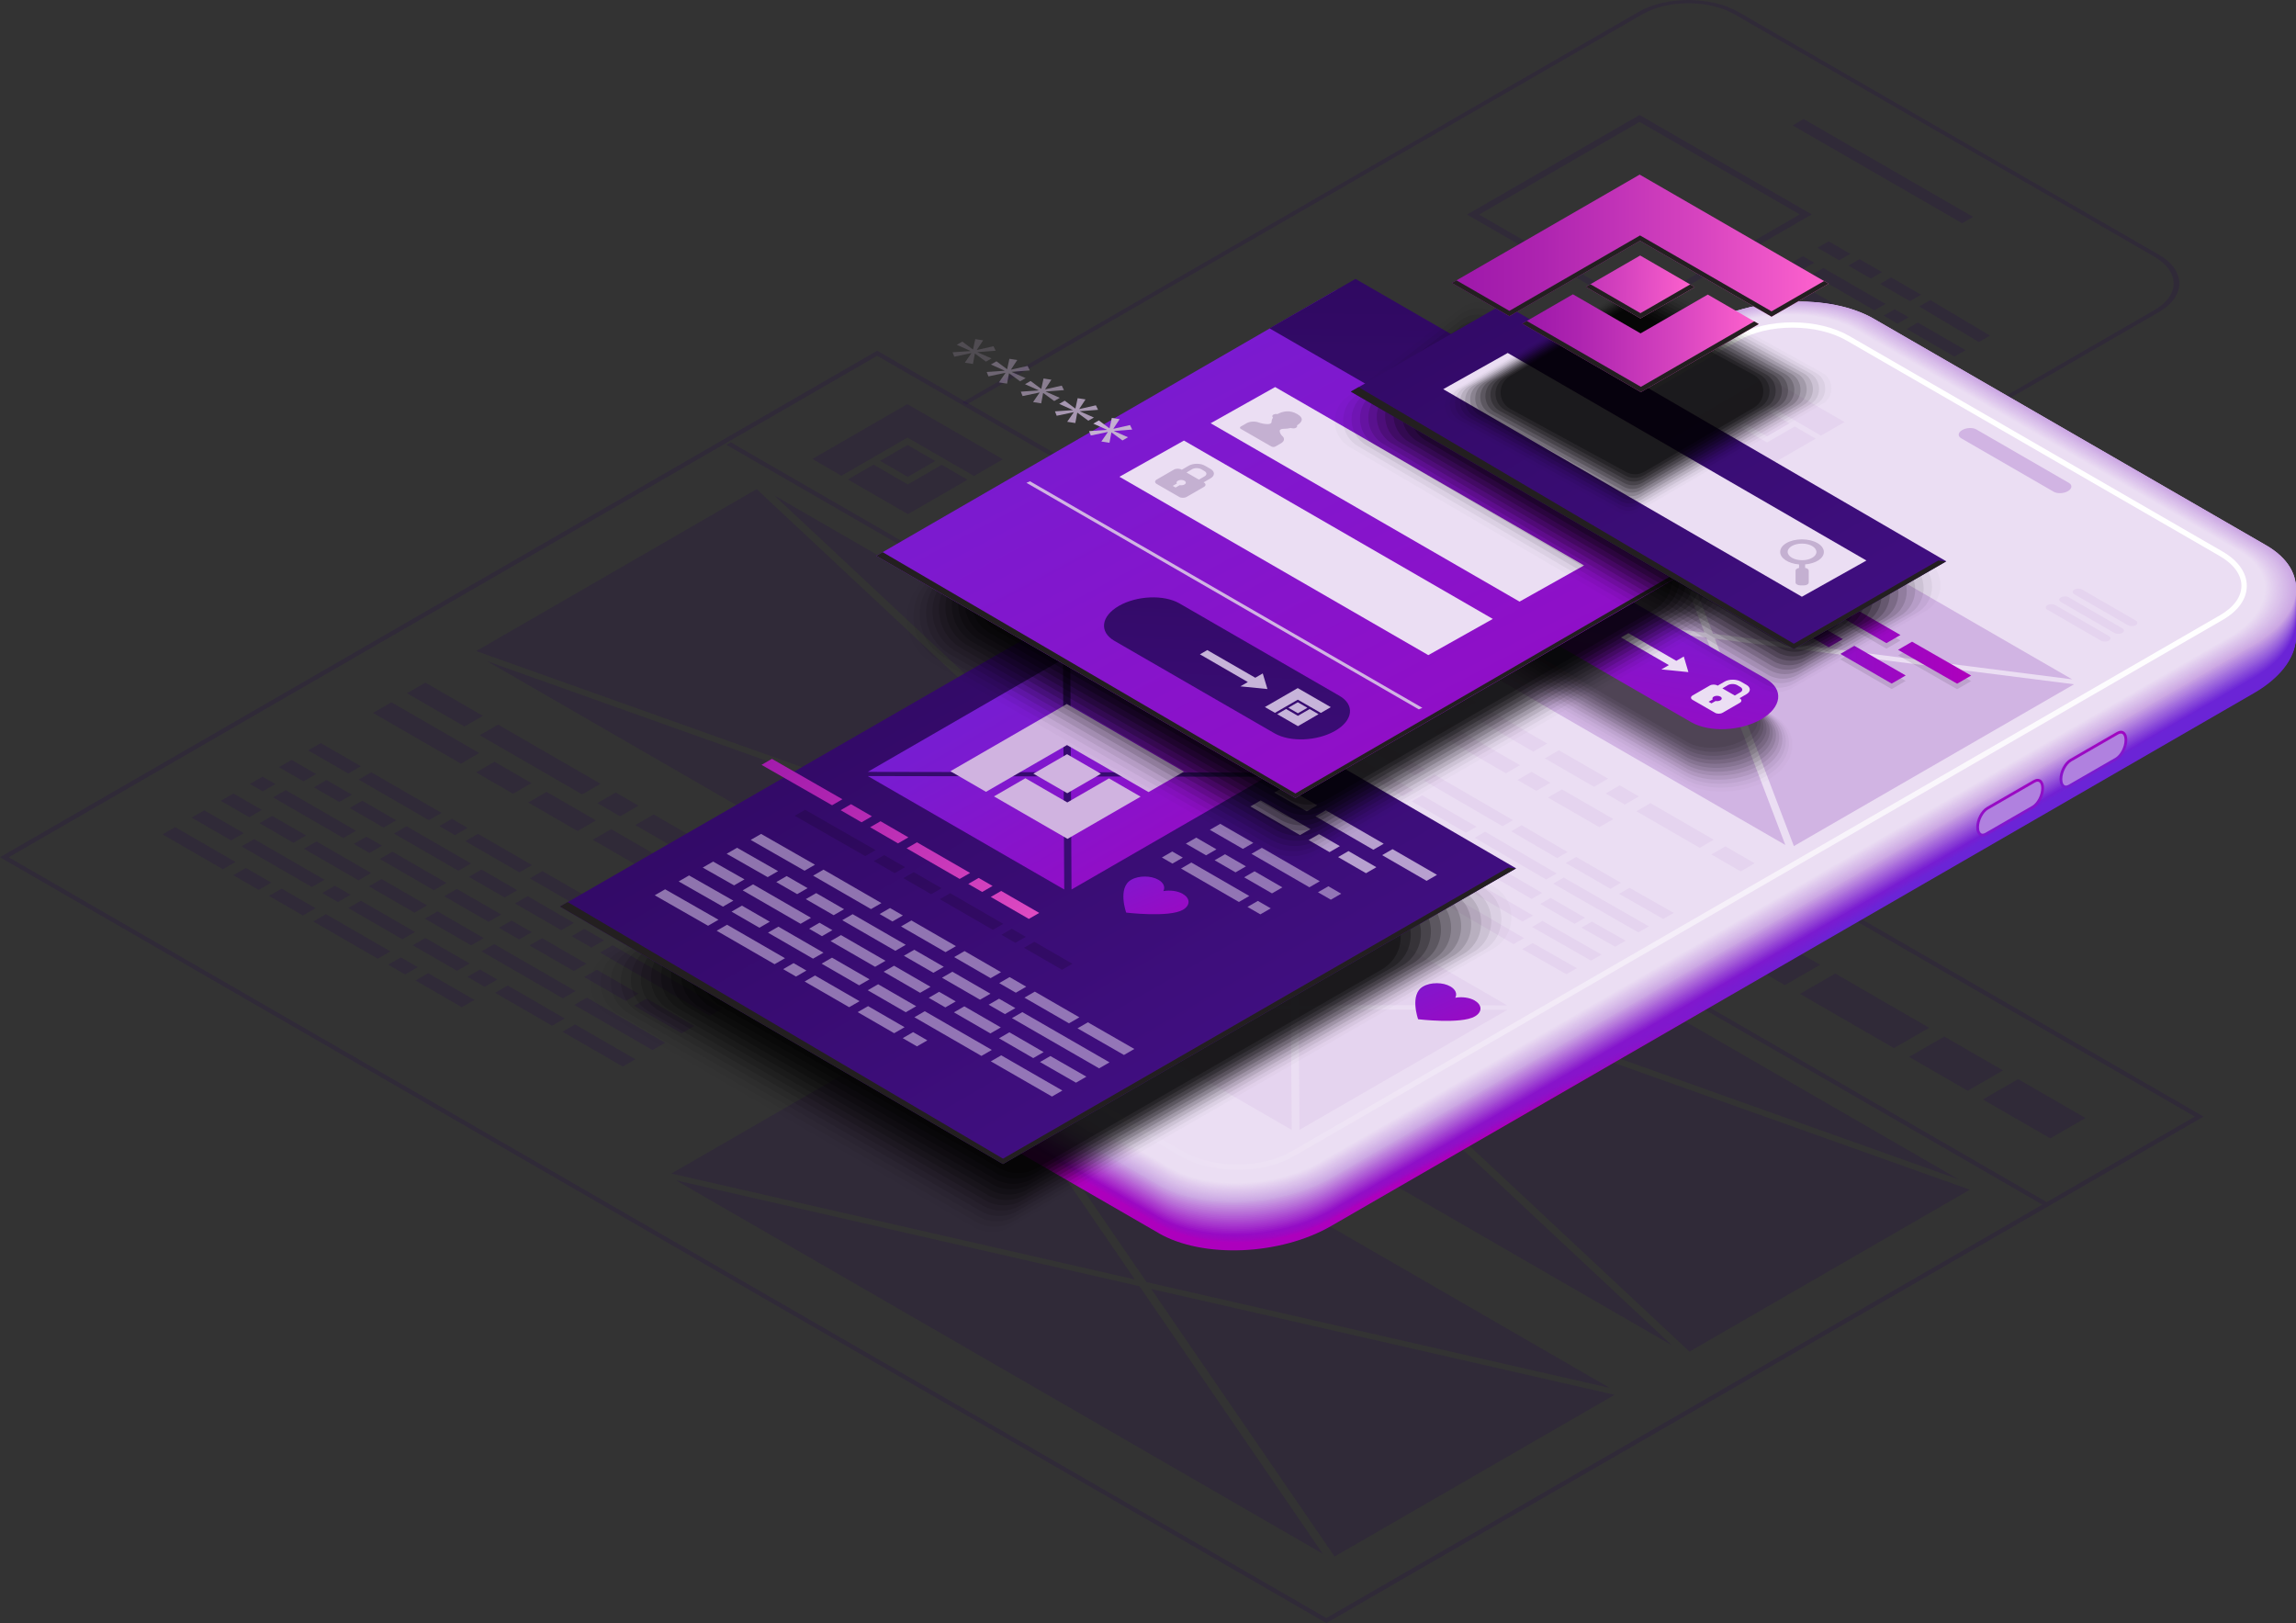
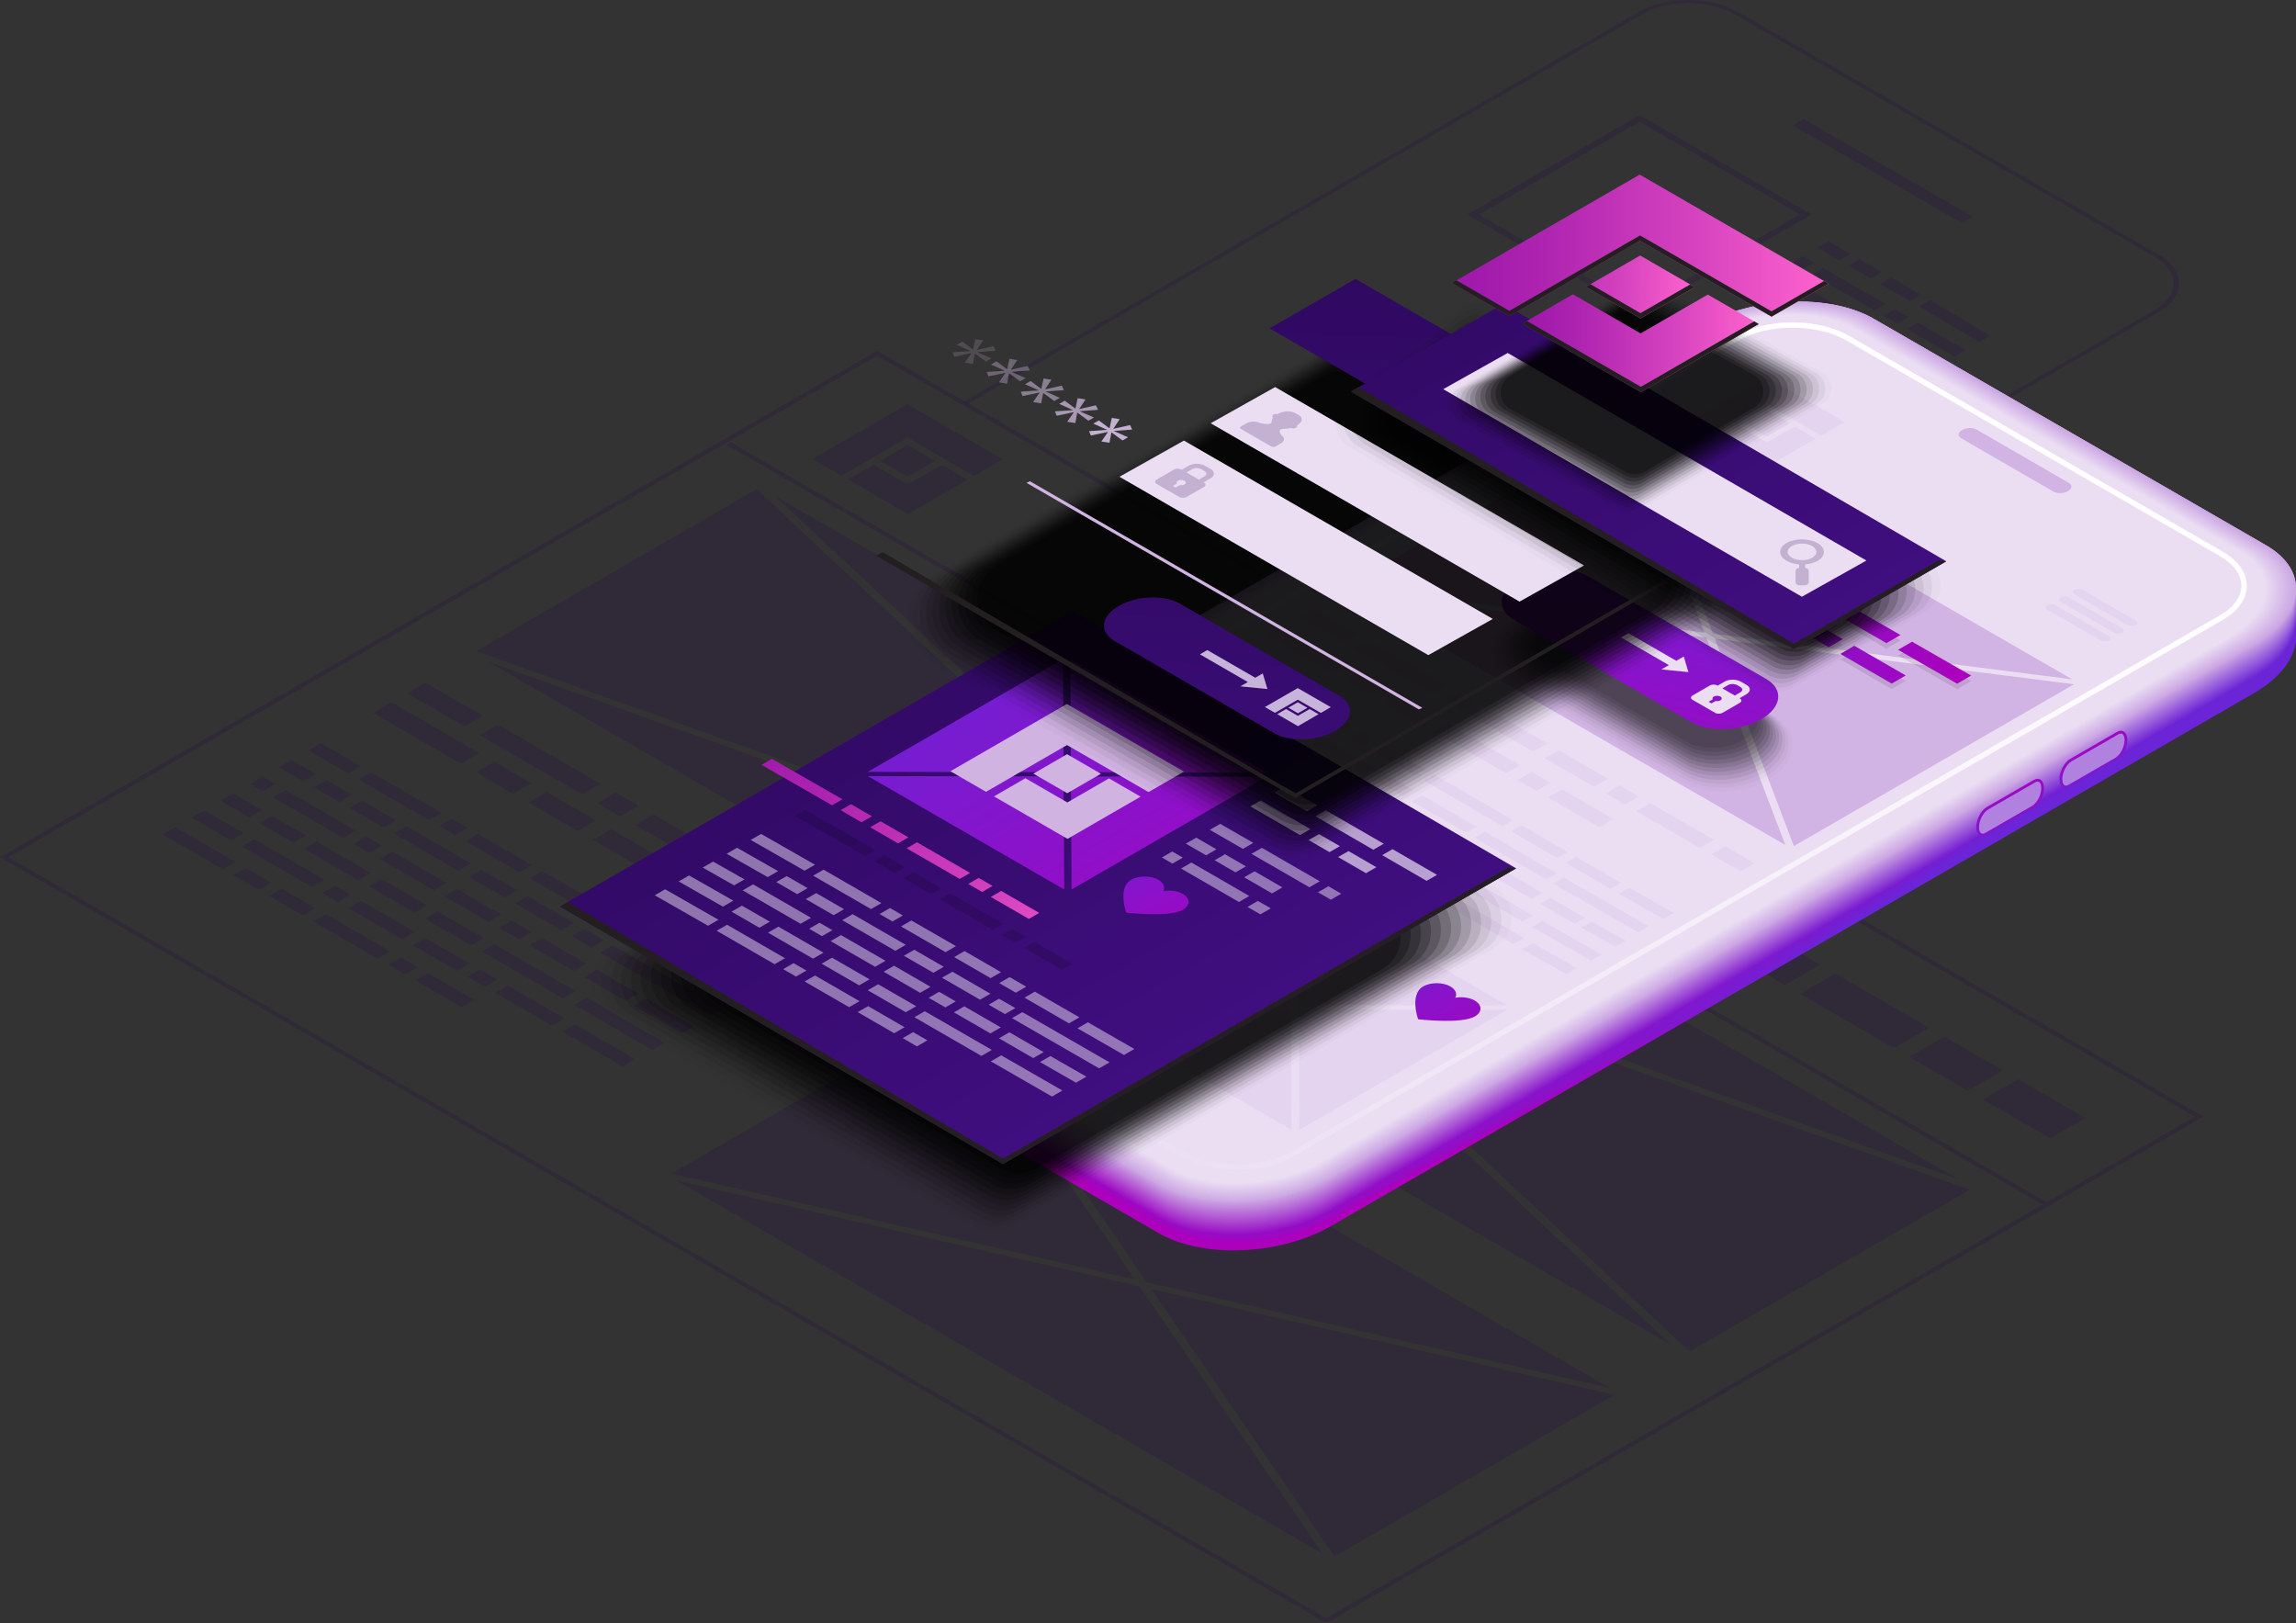
<svg xmlns="http://www.w3.org/2000/svg" xmlns:xlink="http://www.w3.org/1999/xlink" viewBox="0 0 432.56 305.75">
  <rect x="0" y="0" width="432.56" height="305.75" fill="#333333" stroke="none" />
  <defs>
    <style>      .cls-1, .cls-2, .cls-3, .cls-4, .cls-5 {        mix-blend-mode: multiply;      }      .cls-1, .cls-6 {        fill: #d1b4e3;      }      .cls-7 {        fill: #cfade5;      }      .cls-8 {        fill: url(#linear-gradient-61);      }      .cls-9 {        fill: url(#linear-gradient-15);      }      .cls-10 {        fill: url(#linear-gradient-13);      }      .cls-11 {        fill: #d8beea;      }      .cls-12 {        fill: url(#linear-gradient-28);      }      .cls-13 {        opacity: .22;      }      .cls-14 {        fill: url(#New_Gradient_Swatch_copy_9-9);      }      .cls-15 {        fill: #e9dbf2;      }      .cls-16 {        fill: #e4d2f0;      }      .cls-17 {        fill: #e1cdee;      }      .cls-18 {        fill: url(#linear-gradient-53);      }      .cls-19 {        fill: url(#linear-gradient-42);      }      .cls-20 {        fill: url(#linear-gradient-46);      }      .cls-21 {        fill: #cba6e3;      }      .cls-22 {        fill: url(#linear-gradient-60);      }      .cls-23 {        fill: url(#linear-gradient-2);      }      .cls-24 {        opacity: .07;      }      .cls-25, .cls-26 {        mix-blend-mode: screen;      }      .cls-25, .cls-26, .cls-27 {        opacity: .2;      }      .cls-28 {        fill: #d6b9e8;      }      .cls-29 {        fill: #d2b2e6;      }      .cls-30 {        fill: url(#linear-gradient-56);      }      .cls-31 {        fill: #cca7e3;      }      .cls-32 {        fill: url(#linear-gradient-43);      }      .cls-33 {        fill: url(#linear-gradient-25);      }      .cls-34 {        fill: #d3b4e7;      }      .cls-35 {        fill: url(#linear-gradient-10);      }      .cls-36 {        fill: url(#linear-gradient-12);      }      .cls-26, .cls-37 {        fill: #25054d;      }      .cls-38 {        fill: url(#linear-gradient-40);      }      .cls-39 {        fill: url(#linear-gradient-27);      }      .cls-40 {        opacity: .6;      }      .cls-40, .cls-41, .cls-27, .cls-42, .cls-43 {        fill: #c4b0d1;      }      .cls-44 {        fill: #cca8e4;      }      .cls-45 {        fill: #e7d6f1;      }      .cls-46 {        opacity: .3;      }      .cls-47 {        fill: url(#linear-gradient-37);      }      .cls-48 {        fill: #dac1eb;      }      .cls-49 {        fill: #e8d8f1;      }      .cls-50 {        fill: url(#New_Gradient_Swatch_copy_9-3);      }      .cls-51 {        fill: #dfc9ed;      }      .cls-52 {        fill: #e2ceef;      }      .cls-53 {        fill: url(#linear-gradient-55);      }      .cls-54 {        fill: #dfc8ed;      }      .cls-55 {        fill: #eadcf2;      }      .cls-56 {        fill: url(#linear-gradient-39);      }      .cls-57 {        fill: #dec7ed;      }      .cls-58 {        fill: url(#linear-gradient-52);      }      .cls-59 {        fill: #d3b5e7;      }      .cls-60 {        fill: #d5b8e8;      }      .cls-61 {        fill: url(#linear-gradient-58);      }      .cls-62 {        fill: url(#linear-gradient-47);      }      .cls-63 {        fill: url(#linear-gradient-26);      }      .cls-64 {        fill: #dcc4ec;      }      .cls-65 {        fill: url(#linear-gradient-4);      }      .cls-66 {        fill: url(#New_Gradient_Swatch_copy_9-4);      }      .cls-67 {        fill: url(#linear-gradient-35);      }      .cls-68 {        fill: url(#linear-gradient-30);      }      .cls-69 {        fill: #e7d7f1;      }      .cls-70 {        fill: #eaddf3;      }      .cls-71 {        fill: #cfaee5;      }      .cls-72, .cls-73, .cls-74, .cls-75 {        fill: #ebdef3;      }      .cls-76 {        fill: #e3d0ef;      }      .cls-77 {        fill: url(#New_Gradient_Swatch_copy_9);      }      .cls-78 {        fill: url(#linear-gradient-44);      }      .cls-2 {        fill: url(#linear-gradient-48);      }      .cls-79 {        fill: #d7bce9;      }      .cls-80 {        fill: url(#linear-gradient-49);      }      .cls-81 {        fill: url(#linear-gradient-3);      }      .cls-82, .cls-5 {        fill: #e5d4ef;      }      .cls-83 {        fill: #e8d9f2;      }      .cls-84 {        fill: url(#linear-gradient-34);      }      .cls-85 {        opacity: .02;      }      .cls-86 {        fill: url(#linear-gradient-5);      }      .cls-87 {        fill: url(#New_Gradient_Swatch_copy_9-2);      }      .cls-88 {        fill: #e6d5f0;      }      .cls-89 {        fill: url(#linear-gradient-38);      }      .cls-90 {        opacity: .25;      }      .cls-91 {        fill: url(#linear-gradient-22);      }      .cls-92 {        fill: url(#linear-gradient-24);      }      .cls-93 {        opacity: .1;      }      .cls-94 {        opacity: .17;      }      .cls-95 {        fill: #e0cbee;      }      .cls-96 {        fill: #d1b1e6;      }      .cls-97 {        fill: url(#linear-gradient-54);      }      .cls-98 {        isolation: isolate;      }      .cls-99 {        fill: #e9daf2;      }      .cls-100 {        fill: #cdaae4;      }      .cls-101 {        fill: #dcc3eb;      }      .cls-102 {        fill: #dec6ec;      }      .cls-103 {        opacity: .2;      }      .cls-104 {        fill: url(#linear-gradient-33);      }      .cls-105 {        fill: url(#linear-gradient-51);      }      .cls-106 {        fill: url(#linear-gradient-8);      }      .cls-107 {        fill: #ceabe4;      }      .cls-108 {        opacity: .15;      }      .cls-109 {        fill: url(#linear-gradient-57);      }      .cls-110 {        fill: #e5d3f0;      }      .cls-111 {        fill: #d8bde9;      }      .cls-112 {        fill: #e0caed;      }      .cls-73, .cls-113 {        opacity: .7;      }      .cls-114 {        fill: url(#linear-gradient-14);      }      .cls-115 {        fill: url(#linear-gradient-62);      }      .cls-116 {        fill: #d0afe6;      }      .cls-117 {        fill: url(#New_Gradient_Swatch_copy_9-6);      }      .cls-118 {        fill: url(#linear-gradient-29);      }      .cls-119 {        fill: url(#linear-gradient-20);      }      .cls-120 {        fill: url(#linear-gradient-17);      }      .cls-121 {        fill: url(#linear-gradient-50);      }      .cls-122 {        fill: url(#linear-gradient-7);      }      .cls-123 {        fill: #d5b7e8;      }      .cls-124 {        fill: url(#linear-gradient-9);      }      .cls-125 {        fill: url(#linear-gradient-59);      }      .cls-126 {        fill: #d6bae9;      }      .cls-127 {        fill: url(#linear-gradient-11);      }      .cls-128 {        opacity: .05;      }      .cls-129 {        fill: url(#linear-gradient-19);      }      .cls-130 {        fill: url(#linear-gradient-6);      }      .cls-131 {        fill: #d1b0e6;      }      .cls-132 {        fill: url(#New_Gradient_Swatch_copy_9-7);      }      .cls-133 {        opacity: .27;      }      .cls-134 {        fill: #d2b3e7;      }      .cls-135 {        opacity: .12;      }      .cls-136 {        fill: #e4d1ef;      }      .cls-74 {        opacity: .5;      }      .cls-137 {        fill: #dbc2eb;      }      .cls-138 {        fill: url(#New_Gradient_Swatch_copy_9-8);      }      .cls-139 {        fill: #cda9e4;      }      .cls-140 {        fill: url(#linear-gradient-36);      }      .cls-141 {        fill: url(#linear-gradient-21);      }      .cls-142 {        fill: url(#linear-gradient-45);      }      .cls-4 {        fill: #d0b3e0;      }      .cls-143 {        opacity: .1;      }      .cls-144 {        fill: #e3cfef;      }      .cls-145 {        fill: #ceace5;      }      .cls-146 {        fill: url(#linear-gradient-32);      }      .cls-147 {        fill: url(#linear-gradient-41);      }      .cls-148 {        fill: url(#linear-gradient-16);      }      .cls-149 {        fill: #d9bfea;      }      .cls-150 {        opacity: .15;      }      .cls-151 {        fill: #dac0ea;      }      .cls-152 {        fill: url(#linear-gradient);      }      .cls-153 {        fill: url(#linear-gradient-23);      }      .cls-154 {        fill: url(#linear-gradient-31);      }      .cls-75, .cls-43 {        opacity: .8;      }      .cls-155 {        fill: #231f20;        mix-blend-mode: color-dodge;      }      .cls-156 {        fill: #e5d4f0;      }      .cls-157 {        fill: url(#New_Gradient_Swatch_copy_9-5);      }      .cls-158 {        fill: #d4b6e7;      }      .cls-159 {        fill: #e1ccee;      }      .cls-160 {        fill: #ddc5ec;      }      .cls-161 {        fill: #d7bbe9;      }      .cls-162 {        fill: url(#linear-gradient-18);      }      .cls-42 {        opacity: .4;      }    </style>
    <linearGradient id="linear-gradient" x1="285.65" y1="174.02" x2="285.65" y2="210.28" gradientUnits="userSpaceOnUse">
      <stop offset=".04" stop-color="#6b24d6" />
      <stop offset=".32" stop-color="#7a1bd0" />
      <stop offset=".86" stop-color="#a205c0" />
      <stop offset=".98" stop-color="#ad00bd" />
    </linearGradient>
    <linearGradient id="linear-gradient-2" x1="284.37" y1="169.46" x2="281.49" y2="213.72" xlink:href="#linear-gradient" />
    <linearGradient id="linear-gradient-3" x1="283.72" y1="164.4" x2="276.87" y2="216.8" xlink:href="#linear-gradient" />
    <linearGradient id="linear-gradient-4" x1="283.8" y1="158.96" x2="271.85" y2="219.46" xlink:href="#linear-gradient" />
    <linearGradient id="linear-gradient-5" x1="284.66" y1="153.26" x2="266.47" y2="221.63" xlink:href="#linear-gradient" />
    <linearGradient id="linear-gradient-6" x1="286.35" y1="147.43" x2="260.78" y2="223.26" xlink:href="#linear-gradient" />
    <linearGradient id="linear-gradient-7" x1="288.87" y1="141.61" x2="254.87" y2="224.27" xlink:href="#linear-gradient" />
    <linearGradient id="linear-gradient-8" x1="292.22" y1="135.96" x2="248.81" y2="224.64" xlink:href="#linear-gradient" />
    <linearGradient id="linear-gradient-9" x1="296.61" y1="130.21" x2="242.72" y2="224.28" xlink:href="#linear-gradient" />
    <linearGradient id="linear-gradient-10" x1="302.5" y1="123.88" x2="234.19" y2="226.94" xlink:href="#linear-gradient" />
    <linearGradient id="linear-gradient-11" x1="309.53" y1="117.86" x2="225.06" y2="228.9" xlink:href="#linear-gradient" />
    <linearGradient id="linear-gradient-12" x1="317.74" y1="112.29" x2="215.59" y2="229.86" xlink:href="#linear-gradient" />
    <linearGradient id="linear-gradient-13" x1="327.05" y1="107.38" x2="205.89" y2="229.75" xlink:href="#linear-gradient" />
    <linearGradient id="linear-gradient-14" x1="337.34" y1="103.34" x2="196.13" y2="228.53" xlink:href="#linear-gradient" />
    <linearGradient id="linear-gradient-15" x1="348.48" y1="100.34" x2="186.45" y2="226.18" xlink:href="#linear-gradient" />
    <linearGradient id="linear-gradient-16" x1="360.28" y1="98.53" x2="176.99" y2="222.67" xlink:href="#linear-gradient" />
    <linearGradient id="linear-gradient-17" x1="372.53" y1="98.03" x2="167.9" y2="218" xlink:href="#linear-gradient" />
    <linearGradient id="linear-gradient-18" x1="385" y1="98.88" x2="159.32" y2="212.16" xlink:href="#linear-gradient" />
    <linearGradient id="linear-gradient-19" x1="397.49" y1="101.22" x2="151.45" y2="205.3" xlink:href="#linear-gradient" />
    <linearGradient id="linear-gradient-20" x1="409.78" y1="105.08" x2="144.44" y2="197.49" xlink:href="#linear-gradient" />
    <linearGradient id="linear-gradient-21" x1="421.62" y1="110.44" x2="138.42" y2="188.86" xlink:href="#linear-gradient" />
    <linearGradient id="linear-gradient-22" x1="432.75" y1="117.27" x2="133.5" y2="179.52" xlink:href="#linear-gradient" />
    <linearGradient id="linear-gradient-23" x1="431.52" y1="119.53" x2="132.18" y2="177.86" xlink:href="#linear-gradient" />
    <linearGradient id="linear-gradient-24" x1="431.39" y1="119.25" x2="132.2" y2="177.56" gradientUnits="userSpaceOnUse">
      <stop offset=".04" stop-color="#702ad7" />
      <stop offset=".33" stop-color="#7f21d1" />
      <stop offset=".9" stop-color="#a70bc1" />
      <stop offset=".98" stop-color="#ae08bf" />
    </linearGradient>
    <linearGradient id="linear-gradient-25" x1="431.29" y1="118.97" x2="132.2" y2="177.26" gradientUnits="userSpaceOnUse">
      <stop offset=".04" stop-color="#7430d7" />
      <stop offset=".34" stop-color="#8327d1" />
      <stop offset=".93" stop-color="#ab12c2" />
      <stop offset=".98" stop-color="#b010c1" />
    </linearGradient>
    <linearGradient id="linear-gradient-26" x1="431.21" y1="118.69" x2="132.21" y2="176.95" gradientUnits="userSpaceOnUse">
      <stop offset=".04" stop-color="#7937d8" />
      <stop offset=".36" stop-color="#882ed1" />
      <stop offset=".98" stop-color="#b018c2" />
      <stop offset=".98" stop-color="#b118c2" />
    </linearGradient>
    <linearGradient id="linear-gradient-27" x1="431.13" y1="118.4" x2="132.21" y2="176.65" gradientUnits="userSpaceOnUse">
      <stop offset=".04" stop-color="#7d3dd8" />
      <stop offset=".37" stop-color="#8c34d2" />
      <stop offset=".98" stop-color="#b320c4" />
    </linearGradient>
    <linearGradient id="linear-gradient-28" x1="431.05" y1="118.11" x2="132.22" y2="176.35" gradientUnits="userSpaceOnUse">
      <stop offset=".04" stop-color="#8243d9" />
      <stop offset=".39" stop-color="#913ad3" />
      <stop offset=".98" stop-color="#b428c6" />
    </linearGradient>
    <linearGradient id="linear-gradient-29" x1="430.98" y1="117.83" x2="132.22" y2="176.05" gradientUnits="userSpaceOnUse">
      <stop offset=".04" stop-color="#8649da" />
      <stop offset=".4" stop-color="#9540d4" />
      <stop offset=".98" stop-color="#b62fc8" />
    </linearGradient>
    <linearGradient id="linear-gradient-30" x1="430.9" y1="117.54" x2="132.22" y2="175.75" gradientUnits="userSpaceOnUse">
      <stop offset=".04" stop-color="#8b4fda" />
      <stop offset=".43" stop-color="#9a46d4" />
      <stop offset=".98" stop-color="#b737ca" />
    </linearGradient>
    <linearGradient id="linear-gradient-31" x1="430.83" y1="117.25" x2="132.22" y2="175.44" gradientUnits="userSpaceOnUse">
      <stop offset=".04" stop-color="#9056db" />
      <stop offset=".46" stop-color="#9f4dd4" />
      <stop offset=".98" stop-color="#b83fcb" />
    </linearGradient>
    <linearGradient id="linear-gradient-32" x1="430.76" y1="116.96" x2="132.22" y2="175.14" gradientUnits="userSpaceOnUse">
      <stop offset=".04" stop-color="#945cdc" />
      <stop offset=".48" stop-color="#a353d5" />
      <stop offset=".98" stop-color="#ba47cd" />
    </linearGradient>
    <linearGradient id="linear-gradient-33" x1="430.69" y1="116.68" x2="132.22" y2="174.84" gradientUnits="userSpaceOnUse">
      <stop offset=".04" stop-color="#9962dc" />
      <stop offset=".52" stop-color="#a859d6" />
      <stop offset=".98" stop-color="#bb4fcf" />
    </linearGradient>
    <linearGradient id="linear-gradient-34" x1="430.63" y1="116.39" x2="132.22" y2="174.54" gradientUnits="userSpaceOnUse">
      <stop offset=".04" stop-color="#9d68dd" />
      <stop offset=".55" stop-color="#ac5fd7" />
      <stop offset=".98" stop-color="#bd57d1" />
    </linearGradient>
    <linearGradient id="linear-gradient-35" x1="430.57" y1="116.1" x2="132.22" y2="174.24" gradientUnits="userSpaceOnUse">
      <stop offset=".04" stop-color="#a26edd" />
      <stop offset=".61" stop-color="#b165d7" />
      <stop offset=".98" stop-color="#be5fd3" />
    </linearGradient>
    <linearGradient id="linear-gradient-36" x1="430.52" y1="115.8" x2="132.22" y2="173.94" gradientUnits="userSpaceOnUse">
      <stop offset=".04" stop-color="#a674de" />
      <stop offset=".65" stop-color="#b56cd8" />
      <stop offset=".98" stop-color="#c067d5" />
    </linearGradient>
    <linearGradient id="linear-gradient-37" x1="430.48" y1="115.51" x2="132.22" y2="173.64" gradientUnits="userSpaceOnUse">
      <stop offset=".04" stop-color="#ab7bdf" />
      <stop offset=".74" stop-color="#ba72d8" />
      <stop offset=".98" stop-color="#c16fd6" />
    </linearGradient>
    <linearGradient id="linear-gradient-38" x1="430.44" y1="115.22" x2="132.22" y2="173.33" gradientUnits="userSpaceOnUse">
      <stop offset=".04" stop-color="#b081df" />
      <stop offset=".87" stop-color="#bf78d9" />
      <stop offset=".98" stop-color="#c277d8" />
    </linearGradient>
    <linearGradient id="linear-gradient-39" x1="430.41" y1="114.92" x2="132.22" y2="173.03" gradientUnits="userSpaceOnUse">
      <stop offset=".04" stop-color="#b487e0" />
      <stop offset=".95" stop-color="#c37eda" />
      <stop offset=".98" stop-color="#c47eda" />
    </linearGradient>
    <linearGradient id="linear-gradient-40" x1="430.38" y1="114.63" x2="132.21" y2="172.73" gradientUnits="userSpaceOnUse">
      <stop offset=".04" stop-color="#b98de1" />
      <stop offset=".98" stop-color="#c586dc" />
    </linearGradient>
    <linearGradient id="linear-gradient-41" x1="430.36" y1="114.33" x2="132.21" y2="172.43" gradientUnits="userSpaceOnUse">
      <stop offset=".04" stop-color="#bd93e1" />
      <stop offset=".98" stop-color="#c78ede" />
    </linearGradient>
    <linearGradient id="linear-gradient-42" x1="430.34" y1="114.03" x2="132.21" y2="172.13" gradientUnits="userSpaceOnUse">
      <stop offset=".04" stop-color="#c29ae2" />
      <stop offset=".98" stop-color="#c896df" />
    </linearGradient>
    <linearGradient id="linear-gradient-43" x1="430.33" y1="113.73" x2="132.21" y2="171.83" gradientUnits="userSpaceOnUse">
      <stop offset=".04" stop-color="#c6a0e2" />
      <stop offset=".98" stop-color="#ca9ee1" />
    </linearGradient>
    <linearGradient id="linear-gradient-44" x1="396.47" y1="147.64" x2="392.72" y2="139.39" xlink:href="#linear-gradient" />
    <linearGradient id="linear-gradient-45" x1="9172.76" y1="-878.57" x2="9166.37" y2="-866.65" gradientTransform="translate(7897.09 -3121.36) rotate(150) scale(1 -1) skewX(49.11)" xlink:href="#linear-gradient-38" />
    <linearGradient id="linear-gradient-46" x1="381.9" y1="160.03" x2="376.53" y2="146.78" xlink:href="#linear-gradient" />
    <linearGradient id="linear-gradient-47" x1="9186.83" y1="-871.03" x2="9180.44" y2="-859.11" gradientTransform="translate(7897.09 -3121.36) rotate(150) scale(1 -1) skewX(49.11)" xlink:href="#linear-gradient-38" />
    <linearGradient id="linear-gradient-48" x1="332.64" y1="66.48" x2="192.5" y2="286.19" gradientUnits="userSpaceOnUse">
      <stop offset="0" stop-color="#fff" />
      <stop offset="1" stop-color="#e5d4ef" />
    </linearGradient>
    <linearGradient id="linear-gradient-49" x1="304.71" y1="109.61" x2="371.35" y2="109.61" xlink:href="#linear-gradient" />
    <linearGradient id="linear-gradient-50" x1="315.08" y1="90.39" x2="302.05" y2="158.47" xlink:href="#linear-gradient" />
    <linearGradient id="linear-gradient-51" x1="264.83" y1="171" x2="277.66" y2="202" xlink:href="#linear-gradient" />
    <linearGradient id="linear-gradient-52" x1="-4226.73" y1="2317.44" x2="-4077.99" y2="2317.44" gradientTransform="translate(6094.65 897) rotate(30) skewX(-30)" gradientUnits="userSpaceOnUse">
      <stop offset="0" stop-color="#2d085d" />
      <stop offset="1" stop-color="#410f82" />
    </linearGradient>
    <linearGradient id="linear-gradient-53" x1="162.97" y1="113.46" x2="215.88" y2="204.88" xlink:href="#linear-gradient" />
    <linearGradient id="linear-gradient-54" x1="191.95" y1="96.68" x2="244.86" y2="188.11" xlink:href="#linear-gradient" />
    <linearGradient id="linear-gradient-55" x1="167.88" y1="110.61" x2="220.8" y2="202.04" xlink:href="#linear-gradient" />
    <linearGradient id="linear-gradient-56" x1="187.03" y1="99.53" x2="239.95" y2="190.96" xlink:href="#linear-gradient" />
    <linearGradient id="linear-gradient-57" x1="238.65" y1="144.73" x2="240.03" y2="147.13" xlink:href="#linear-gradient" />
    <linearGradient id="linear-gradient-58" x1="209.83" y1="150.91" x2="222.66" y2="181.92" xlink:href="#linear-gradient" />
    <linearGradient id="linear-gradient-59" x1="186.73" y1="-13.21" x2="315.9" y2="230.98" xlink:href="#linear-gradient" />
    <linearGradient id="linear-gradient-60" x1="287.24" y1="40.77" x2="285.92" y2="147.83" gradientTransform="matrix(1,0,0,1,0,0)" xlink:href="#linear-gradient-52" />
    <linearGradient id="linear-gradient-61" x1="233.06" y1="85.27" x2="229.14" y2="169.32" gradientTransform="matrix(1,0,0,1,0,0)" xlink:href="#linear-gradient-52" />
    <linearGradient id="linear-gradient-62" x1="-4237.66" y1="2192.89" x2="-4089.04" y2="2192.89" xlink:href="#linear-gradient-52" />
    <linearGradient id="New_Gradient_Swatch_copy_9" data-name="New Gradient Swatch copy 9" x1="286.78" y1="64.66" x2="331.35" y2="64.66" gradientUnits="userSpaceOnUse">
      <stop offset=".04" stop-color="#9f19ab" />
      <stop offset=".24" stop-color="#ae24b0" />
      <stop offset=".65" stop-color="#d643bf" />
      <stop offset="1" stop-color="#ff63ce" />
    </linearGradient>
    <linearGradient id="New_Gradient_Swatch_copy_9-2" data-name="New Gradient Swatch copy 9" x1="281.19" y1="53.33" x2="319.44" y2="54.33" xlink:href="#New_Gradient_Swatch_copy_9" />
    <linearGradient id="New_Gradient_Swatch_copy_9-3" data-name="New Gradient Swatch copy 9" x1="273.53" y1="46.27" x2="344.51" y2="46.27" xlink:href="#New_Gradient_Swatch_copy_9" />
    <linearGradient id="New_Gradient_Swatch_copy_9-4" data-name="New Gradient Swatch copy 9" x1="146.14" y1="130.86" x2="207.64" y2="193.61" xlink:href="#New_Gradient_Swatch_copy_9" />
    <linearGradient id="New_Gradient_Swatch_copy_9-5" data-name="New Gradient Swatch copy 9" x1="140.44" y1="136.45" x2="201.94" y2="199.2" xlink:href="#New_Gradient_Swatch_copy_9" />
    <linearGradient id="New_Gradient_Swatch_copy_9-6" data-name="New Gradient Swatch copy 9" x1="147.9" y1="129.14" x2="209.4" y2="191.89" xlink:href="#New_Gradient_Swatch_copy_9" />
    <linearGradient id="New_Gradient_Swatch_copy_9-7" data-name="New Gradient Swatch copy 9" x1="144.09" y1="132.87" x2="205.59" y2="195.62" xlink:href="#New_Gradient_Swatch_copy_9" />
    <linearGradient id="New_Gradient_Swatch_copy_9-8" data-name="New Gradient Swatch copy 9" x1="142.72" y1="134.22" x2="204.22" y2="196.97" xlink:href="#New_Gradient_Swatch_copy_9" />
    <linearGradient id="New_Gradient_Swatch_copy_9-9" data-name="New Gradient Swatch copy 9" x1="149.34" y1="127.73" x2="210.84" y2="190.48" xlink:href="#New_Gradient_Swatch_copy_9" />
  </defs>
  <g class="cls-98">
    <g id="Layer_2">
      <g id="Layer_1-2" data-name="Layer_1">
        <g class="cls-25">
          <polygon class="cls-37" points="369.66 42.05 337.73 23.62 339.8 22.42 371.73 40.86 369.66 42.05" />
          <path class="cls-37" d="M348.23,50.03l4.23,2.44,2.1-1.21-4.23-2.44-2.1,1.21ZM359.58,59.76l-2.6-1.5-2.1,1.21,2.6,1.5,2.1-1.21ZM361.93,55.52l-5.64-3.26-2.1,1.21,5.64,3.26,2.1-1.21ZM374.91,63.22l-11.24-6.7-2.1,1.21,11.24,6.7,2.1-1.21ZM357.76,64.31l-9.11-5.26-2.1,1.21,9.11,5.26,2.1-1.21ZM346.92,58.05l-5.64-3.26-2.1,1.21,5.64,3.26,2.1-1.21ZM341.42,51.7l11.71,6.76,2.1-1.21-11.71-6.76-2.1,1.21ZM349.99,65.42l-11.71-6.76-2.1,1.21,11.71,6.76,2.1-1.21ZM370.31,65.96l-9-5.2-2.1,1.21,9,5.2,2.1-1.21ZM364.17,68.01l-4.68-2.69-2.1,1.21,4.68,2.69,2.1-1.21ZM348.59,47.82l-4.08-2.36-2.1,1.21,4.08,2.36,2.1-1.21ZM336.54,57.66l-6.57-3.8-2.1,1.21,6.57,3.8,2.1-1.21ZM339.54,53.79l-4.73-2.73-2.1,1.21,4.73,2.73,2.1-1.21ZM341.79,49.49l-2.13-1.23-2.1,1.21,2.13,1.23,2.1-1.21Z" />
          <path class="cls-37" d="M339.07,40.39l-30.24,17.46-30.18-17.43,30.24-17.46,30.18,17.43h0ZM341.33,40.39l-32.45-18.73-32.49,18.76,32.45,18.73,32.49-18.76h0Z" />
          <path class="cls-37" d="M406.65,47.94L327.54,2.27c-5.21-3.01-13.66-3.02-18.84-.03l-127.39,73.55.75.44L309.46,2.67c4.76-2.75,12.54-2.74,17.33.03l79.11,45.67c4.79,2.77,4.82,7.26.05,10l-128.17,74,.75.44,128.18-74.01c5.18-2.99,5.15-7.87-.06-10.88Z" />
        </g>
        <path class="cls-26" d="M171.02,91.25l-6.44-3.72-4.83,2.79,11.3,6.53,11.23-6.48-4.86-2.81-6.4,3.7ZM170.98,83.83l-5.17,2.99,5.21,3.01,5.17-2.99-5.21-3.01ZM170.97,82.43l12.53,7.23,5.44-3.14-18-10.39-17.89,10.33,5.47,3.16,12.45-7.19ZM91.76,124.55l223.23,128.88-85.2-79.69-138.03-49.19ZM369.08,222.2L145.86,93.32l85.2,79.69,138.03,49.19ZM318.29,254.61l52.83-30.5-138.03-49.19,85.2,79.69ZM143.19,91.78h0s0,0,0,0h0ZM142.55,92.14l-52.83,30.5,138.03,49.19-85.2-79.69ZM89.09,123.01h0s0,0,0,0h0ZM179.91,190.23h0s0,0,0,0h0ZM303.31,261.47l-121.84-70.35,34.54,50.4,87.3,19.94ZM126.49,221.07l87.3,19.94-34.54-50.4-52.76,30.46ZM125.82,221.46h0s0,0,0,0h0ZM127.37,222.35l121.84,70.34-34.54-50.4-87.3-19.94ZM251.43,293.21l52.76-30.46-87.3-19.94,34.54,50.4ZM165.26,66.07L0,161.48l249.89,144.27,165.26-95.41L165.26,66.07ZM385.59,226.45L137.68,83.32l-.82.47,247.91,143.13-134.89,77.88L1.64,161.49l163.62-94.47,248.24,143.32-27.91,16.11ZM70.28,134.29l16.55,9.56,3.46-2-16.55-9.56-3.46,2ZM157.13,177.04l3.46-2-4.74-2.73-3.46,2,4.74,2.73ZM100.13,147.52l-6.97-4.02-3.46,2,6.97,4.02,3.46-2ZM90.38,138.5l19.3,11.14,3.46-2-19.3-11.14-3.46,2ZM76.68,130.59l10.83,6.26,3.46-2-10.83-6.26-3.46,2ZM111.68,158.19l17.69,10.22,3.46-2-17.69-10.22-3.46,2ZM123.15,153.42l-3.46,2,14.83,8.56,3.46-2-14.83-8.56ZM135.69,168.06l-3.46,2,4.65,2.68,3.46-2-4.65-2.68ZM120.29,151.77l-4.29-2.48-3.46,2,4.29,2.48,3.46-2ZM99.52,151.17l9.29,5.37,3.46-2-9.29-5.37-3.46,2ZM153,170.65l-12.15-7.02-3.46,2,12.15,7.02,3.46-2ZM159.99,178.69l15.64,9.03,3.46-2-15.64-9.03-3.46,2ZM139.74,174.39l12.69,7.33,3.46-2-12.69-7.33-3.46,2ZM377.35,201.64l-11.04-6.38-6.64,3.83,11.04,6.38,6.64-3.83ZM342.9,181.74l-12.49-7.21-6.64,3.83,12.49,7.21,6.64-3.83ZM363.45,193.61l-17.69-10.22-6.64,3.83,17.69,10.22,6.64-3.83ZM311.32,163.51l-16.55-9.56-6.64,3.83,16.55,9.56,6.64-3.83ZM392.9,210.61l-12.69-7.33-6.64,3.83,12.69,7.33,6.64-3.83ZM327.55,172.88l-13.37-7.72-6.64,3.83,13.37,7.72,6.64-3.83ZM71.98,159.31l-2.94-1.7-2.38,1.37,2.94,1.7,2.38-1.37ZM52.56,144.52l4.61,2.66,2.38-1.37-4.61-2.66-2.38,1.37ZM58.05,141.35l7.56,4.36,2.38-1.37-7.56-4.36-2.38,1.37ZM47.08,147.68l2.41,1.39,2.38-1.37-2.41-1.39-2.38,1.37ZM88.74,162.66l-12.14-7.01-2.38,1.37,12.14,7.01,2.38-1.37ZM74.64,154.52l-6.38-3.68-2.38,1.37,6.38,3.68,2.38-1.37ZM91.31,185.89l2.38-1.37-3.25-1.88-2.38,1.37,3.25,1.88ZM85.15,154.25l-2.38,1.37,2.94,1.7,2.38-1.37-2.94-1.7ZM108.43,186.69l-15.33-8.85-2.38,1.37,15.33,8.85,2.38-1.37ZM59.14,148.31l4.78,2.76,2.38-1.37-4.78-2.76-2.38,1.37ZM51.45,150.21l13.24,7.65,2.38-1.37-13.24-7.65-2.38,1.37ZM67.57,146.85l13.24,7.65,2.38-1.37-13.24-7.65-2.38,1.37ZM115.89,174.74l10.18,5.88,2.38-1.37-10.18-5.88-2.38,1.37ZM50.69,168.77l6.38,3.68,2.38-1.37-6.38-3.68-2.38,1.37ZM80.47,170.55l-8.58-4.96-2.38,1.37,8.58,4.96,2.38-1.37ZM60.72,168.22l2.94,1.7,2.38-1.37-2.94-1.7-2.38,1.37ZM59.03,173.58l12.14,7.01,2.38-1.37-12.14-7.01-2.38,1.37ZM43.95,164.87l4.78,2.76,2.38-1.37-4.78-2.76-2.38,1.37ZM136.1,190l-20.68-11.94-2.38,1.37,20.68,11.94,2.38-1.37ZM88.48,181.5l-8.34-4.81-2.38,1.37,8.34,4.81,2.38-1.37ZM30.63,157.18l11.36,6.56,2.38-1.37-11.36-6.56-2.38,1.37ZM108.2,189.3l14.73,8.51,2.38-1.37-14.74-8.51-2.38,1.37ZM119.45,189.47l8.97,5.18,2.38-1.37-8.97-5.18-2.38,1.37ZM120.28,187.2l-7.83-4.52-2.38,1.37,7.83,4.52,2.38-1.37ZM73.14,181.72l3.19,1.84,2.38-1.37-3.19-1.84-2.38,1.37ZM128.03,181.75l11.36,6.56,2.38-1.37-11.36-6.56-2.38,1.37ZM78.29,184.7l8.71,5.03,2.38-1.37-8.71-5.03-2.38,1.37ZM105.97,194.35l11.36,6.56,2.38-1.37-11.36-6.56-2.38,1.37ZM93.28,187.02l10.73,6.2,2.38-1.37-10.73-6.2-2.38,1.37ZM41.6,150.85l5.35,3.09,2.38-1.37-5.35-3.09-2.38,1.37ZM100.23,162.96l-10.18-5.88-2.38,1.37,10.18,5.88,2.38-1.37ZM84.12,166.32l-10.18-5.88-2.38,1.37,10.18,5.88,2.38-1.37ZM97.45,167.69l-6.74-3.89-2.38,1.37,6.74,3.89,2.38-1.37ZM69.93,164.46l-10.3-5.95-2.38,1.37,10.3,5.95,2.38-1.37ZM108.12,173.85l-8.71-5.03-2.38,1.37,8.71,5.03,2.38-1.37ZM36.11,154.02l7.43,4.29,2.38-1.37-7.43-4.29-2.38,1.37ZM57.66,157.38l-6.38-3.68-2.38,1.37,6.38,3.68,2.38-1.37ZM61.13,165.72l-13.24-7.65-2.38,1.37,13.24,7.65,2.38-1.37ZM110.54,168.91l-8.34-4.81-2.38,1.37,8.34,4.81,2.38-1.37ZM94.42,172.27l-8.34-4.81-2.38,1.37,8.34,4.81,2.38-1.37ZM91.14,176.71l-8.71-5.03-2.38,1.37,8.71,5.03,2.38-1.37ZM65.62,171.05l10.18,5.88,2.38-1.37-10.18-5.88-2.38,1.37ZM110.48,181.54l-8.34-4.81-2.38,1.37,8.34,4.81,2.38-1.37ZM100.18,175.6l-3.8-2.19-2.38,1.37,3.8,2.19,2.38-1.37ZM107.7,176.35l3.73,2.15,2.38-1.37-3.73-2.15-2.38,1.37ZM110.12,171.41l3.8,2.19,2.38-1.37-3.8-2.19-2.38,1.37Z" />
        <g>
          <path class="cls-152" d="M218.28,232.28l-73.91-42.67c-3.72-2.15-5.58-5.02-5.63-8.03,0-.27,0-2.56.03-2.83.31-3.49,2.99-1.57,7.93-4.42l173.79-100.34c9.63-5.56,24.19-6.16,32.53-1.35l73.91,42.67c3.72,2.15,5.57-1.63,5.63,1.38,0,.26,0,3.67-.03,3.94-.3,3.49-2.98,7.11-7.94,9.97l-173.79,100.34c-9.63,5.56-24.19,6.16-32.53,1.35Z" />
          <path class="cls-23" d="M320.5,73.69c9.63-5.56,24.19-6.16,32.53-1.35l73.91,42.67c3.66,2.11,5.38-1.41,5.59,1.54.02.31.04,3.62.01,3.93-.29,3.5-2.98,7.11-7.94,9.98l-173.79,100.34c-9.63,5.56-24.19,6.16-32.53,1.35l-73.91-42.67c-3.74-2.16-5.6-5.04-5.63-8.06,0-.3.03-2.53.06-2.83.42-3.44,3.01-1.73,7.9-4.55l173.79-100.34Z" />
          <path class="cls-81" d="M320.5,73.38c9.63-5.56,24.19-6.16,32.53-1.35l73.91,42.67c3.59,2.07,5.23-1.18,5.55,1.7.04.36.08,3.56.05,3.93-.28,3.5-2.97,7.12-7.94,9.99l-173.79,100.34c-9.63,5.56-24.19,6.16-32.53,1.35l-73.91-42.67c-3.75-2.16-5.62-5.06-5.63-8.09,0-.33.05-2.5.1-2.83.5-3.38,3.04-1.9,7.87-4.69l173.79-100.34Z" />
          <path class="cls-65" d="M320.5,73.08c9.63-5.56,24.19-6.16,32.53-1.35l73.91,42.67c3.52,2.03,5.11-.95,5.51,1.86.06.41.12,3.51.09,3.92-.27,3.5-2.97,7.13-7.94,10l-173.79,100.34c-9.63,5.56-24.19,6.16-32.53,1.35l-73.91-42.67c-3.76-2.17-5.64-5.08-5.62-8.12,0-.36.06-2.47.13-2.84.58-3.33,3.07-2.07,7.83-4.82l173.79-100.34Z" />
          <path class="cls-86" d="M320.5,72.78c9.63-5.56,24.19-6.16,32.53-1.35l73.91,42.67c3.46,2,5-.72,5.47,2.02.08.46.17,3.45.13,3.92-.26,3.51-2.96,7.14-7.94,10.01l-173.79,100.34c-9.63,5.56-24.19,6.16-32.53,1.35l-73.91-42.67c-3.77-2.18-5.66-5.1-5.62-8.15,0-.4.08-2.44.16-2.84.64-3.29,3.1-2.24,7.8-4.96l173.79-100.34Z" />
          <path class="cls-130" d="M320.5,72.48c9.63-5.56,24.19-6.16,32.53-1.35l73.91,42.67c3.39,1.96,4.91-.5,5.43,2.18.1.5.21,3.4.17,3.91-.26,3.51-2.96,7.14-7.94,10.02l-173.79,100.34c-9.63,5.56-24.19,6.16-32.53,1.35l-73.91-42.67c-3.79-2.19-5.67-5.12-5.62-8.18,0-.43.1-2.4.2-2.84.69-3.24,3.12-2.41,7.76-5.09l173.79-100.34Z" />
          <path class="cls-122" d="M320.5,72.18c9.63-5.56,24.19-6.16,32.53-1.35l73.91,42.67c3.33,1.92,4.83-.27,5.4,2.34.12.55.25,3.35.21,3.91-.25,3.51-2.96,7.15-7.94,10.03l-173.79,100.34c-9.63,5.56-24.19,6.16-32.53,1.35l-73.91-42.67c-3.8-2.19-5.69-5.13-5.62-8.21,0-.46.12-2.37.23-2.85.74-3.19,3.15-2.58,7.73-5.22l173.79-100.34Z" />
          <path class="cls-106" d="M320.5,71.88c9.63-5.56,24.19-6.16,32.53-1.35l73.91,42.67c3.26,1.88,4.75-.05,5.36,2.5.14.6.29,3.29.25,3.91-.25,3.52-2.95,7.16-7.94,10.04l-173.79,100.34c-9.63,5.56-24.19,6.16-32.53,1.35l-73.91-42.67c-3.81-2.2-5.7-5.15-5.62-8.24.01-.5.14-2.34.26-2.85.78-3.14,3.18-2.75,7.69-5.36l173.79-100.34Z" />
          <path class="cls-124" d="M320.5,71.57c9.63-5.56,24.19-6.16,32.53-1.35l73.91,42.67c3.19,1.84,4.68.18,5.32,2.66.17.65.33,3.24.29,3.9-.24,3.52-2.95,7.17-7.94,10.05l-173.79,100.34c-9.63,5.56-24.19,6.16-32.53,1.35l-73.91-42.67c-3.82-2.21-5.71-5.17-5.62-8.27.02-.53.15-2.31.3-2.85.81-3.1,3.2-2.92,7.66-5.49l173.79-100.34Z" />
-           <path class="cls-35" d="M320.5,71.27c9.63-5.56,24.19-6.16,32.53-1.35l73.91,42.67c3.13,1.81,4.61.4,5.28,2.82.19.7.38,3.18.33,3.9-.24,3.52-2.94,7.17-7.94,10.06l-173.79,100.34c-9.63,5.56-24.19,6.16-32.53,1.35l-73.91-42.67c-3.84-2.21-5.72-5.19-5.62-8.3.02-.56.17-2.28.33-2.86.85-3.05,3.23-3.09,7.63-5.62l173.79-100.34Z" />
+           <path class="cls-35" d="M320.5,71.27c9.63-5.56,24.19-6.16,32.53-1.35l73.91,42.67c3.13,1.81,4.61.4,5.28,2.82.19.7.38,3.18.33,3.9-.24,3.52-2.94,7.17-7.94,10.06l-173.79,100.34l-73.91-42.67c-3.84-2.21-5.72-5.19-5.62-8.3.02-.56.17-2.28.33-2.86.85-3.05,3.23-3.09,7.63-5.62l173.79-100.34Z" />
          <path class="cls-127" d="M320.5,70.97c9.63-5.56,24.19-6.16,32.53-1.35l73.91,42.67c3.06,1.77,4.55.62,5.24,2.98.22.75.42,3.13.37,3.89-.24,3.52-2.94,7.18-7.94,10.07l-173.79,100.34c-9.63,5.56-24.19,6.16-32.53,1.35l-73.91-42.67c-3.85-2.22-5.73-5.21-5.62-8.33.02-.6.18-2.25.36-2.86.88-3.01,3.26-3.25,7.59-5.76l173.79-100.34Z" />
          <path class="cls-36" d="M320.5,70.67c9.63-5.56,24.19-6.16,32.53-1.35l73.91,42.67c3,1.73,4.49.84,5.2,3.14.25.8.46,3.07.41,3.89-.23,3.53-2.93,7.19-7.94,10.08l-173.79,100.34c-9.63,5.56-24.19,6.16-32.53,1.35l-73.91-42.67c-3.86-2.23-5.74-5.23-5.62-8.36.02-.63.2-2.22.4-2.86.91-2.97,3.28-3.42,7.56-5.89l173.79-100.34Z" />
          <path class="cls-10" d="M320.5,70.37c9.63-5.56,24.19-6.16,32.53-1.35l73.91,42.67c2.93,1.69,4.43,1.06,5.16,3.3.28.84.5,3.02.45,3.88-.23,3.53-2.93,7.2-7.94,10.09l-173.79,100.34c-9.63,5.56-24.19,6.16-32.53,1.35l-73.91-42.67c-3.87-2.24-5.75-5.25-5.62-8.39.03-.66.21-2.19.43-2.86.93-2.93,3.31-3.59,7.52-6.02l173.79-100.34Z" />
          <path class="cls-114" d="M320.5,70.07c9.63-5.56,24.19-6.16,32.53-1.35l73.91,42.67c2.86,1.65,4.37,1.28,5.12,3.46.31.89.54,2.96.48,3.88-.23,3.53-2.93,7.21-7.95,10.1l-173.79,100.34c-9.63,5.56-24.19,6.16-32.53,1.35l-73.91-42.67c-3.89-2.24-5.76-5.27-5.62-8.42.03-.7.23-2.16.46-2.87.96-2.88,3.34-3.76,7.49-6.16l173.79-100.34Z" />
          <path class="cls-9" d="M320.5,69.77c9.63-5.56,24.19-6.16,32.53-1.35l73.91,42.67c2.8,1.62,4.32,1.49,5.09,3.63.34.94.59,2.91.52,3.87-.22,3.54-2.92,7.21-7.95,10.11l-173.79,100.34c-9.63,5.56-24.19,6.16-32.53,1.35l-73.91-42.67c-3.9-2.25-5.77-5.29-5.62-8.45.04-.73.24-2.13.5-2.87.98-2.84,3.37-3.93,7.46-6.29l173.79-100.34Z" />
          <path class="cls-148" d="M320.5,69.46c9.63-5.56,24.19-6.16,32.53-1.35l73.91,42.67c2.73,1.58,4.26,1.71,5.05,3.79.37.98.63,2.85.56,3.87-.22,3.54-2.92,7.22-7.95,10.12l-173.79,100.34c-9.63,5.56-24.19,6.16-32.53,1.35l-73.91-42.67c-3.91-2.26-5.78-5.31-5.62-8.48.04-.76.25-2.1.53-2.87,1.01-2.8,3.39-4.1,7.42-6.42l173.79-100.34Z" />
          <path class="cls-120" d="M320.5,69.16c9.63-5.56,24.19-6.16,32.53-1.35l73.91,42.67c2.67,1.54,4.21,1.92,5.01,3.95.41,1.02.67,2.8.6,3.86-.22,3.54-2.91,7.23-7.95,10.13l-173.79,100.34c-9.63,5.56-24.19,6.16-32.53,1.35l-73.91-42.67c-3.92-2.27-5.79-5.33-5.62-8.51.04-.79.26-2.07.56-2.88,1.03-2.77,3.42-4.27,7.39-6.56l173.79-100.34Z" />
          <path class="cls-162" d="M320.5,68.86c9.63-5.56,24.19-6.16,32.53-1.35l73.91,42.67c2.6,1.5,4.15,2.14,4.97,4.11.44,1.07.71,2.74.64,3.86-.21,3.55-2.91,7.24-7.95,10.14l-173.79,100.34c-9.63,5.56-24.19,6.16-32.53,1.35l-73.91-42.67c-3.94-2.27-5.79-5.35-5.61-8.54.05-.83.27-2.04.6-2.88,1.05-2.73,3.45-4.44,7.35-6.69l173.79-100.34Z" />
          <path class="cls-129" d="M320.5,68.56c9.63-5.56,24.19-6.16,32.53-1.35l73.91,42.67c2.53,1.46,4.1,2.35,4.93,4.27.48,1.11.75,2.69.68,3.86-.22,3.55-2.91,7.24-7.95,10.15l-173.79,100.34c-9.63,5.56-24.19,6.16-32.53,1.35l-73.91-42.67c-3.95-2.28-5.8-5.37-5.61-8.57.05-.86.28-2.01.63-2.88,1.07-2.69,3.47-4.6,7.32-6.82l173.79-100.34Z" />
          <path class="cls-119" d="M320.5,68.26c9.63-5.56,24.19-6.16,32.53-1.35l73.91,42.67c2.47,1.42,4.04,2.56,4.89,4.43.52,1.15.79,2.63.72,3.85-.21,3.55-2.9,7.25-7.95,10.17l-173.79,100.34c-9.63,5.56-24.19,6.16-32.53,1.35l-73.91-42.67c-3.96-2.29-5.81-5.38-5.61-8.6.05-.89.29-1.98.66-2.89,1.09-2.65,3.5-4.77,7.28-6.96l173.79-100.34Z" />
          <path class="cls-141" d="M320.5,67.96c9.63-5.56,24.19-6.16,32.53-1.35l73.91,42.67c2.4,1.39,3.99,2.77,4.85,4.59.57,1.19.83,2.58.76,3.85-.21,3.56-2.9,7.26-7.95,10.18l-173.79,100.34c-9.63,5.56-24.19,6.16-32.53,1.35l-73.91-42.67c-3.97-2.29-5.81-5.4-5.61-8.63.06-.93.3-1.96.7-2.89,1.11-2.62,3.53-4.94,7.25-7.09l173.79-100.34Z" />
          <path class="cls-91" d="M218.28,229.44l-73.91-42.67c-8.34-4.81-7.29-13.22,2.34-18.78l173.79-100.34c9.63-5.56,24.19-6.16,32.53-1.35l73.91,42.67c8.34,4.81,7.29,13.22-2.34,18.78l-173.79,100.34c-9.63,5.56-24.19,6.16-32.53,1.35Z" />
        </g>
        <g>
          <path class="cls-153" d="M218.28,229.53l-73.91-42.67c-3.72-2.15-5.58-5.02-5.63-8.03,0-.27,0-6.06.03-6.33.31-3.49,2.99-1.57,7.93-4.42l173.79-100.34c9.63-5.56,24.19-6.16,32.53-1.35l73.91,42.67c3.72,2.15,5.57-1.63,5.63,1.38,0,.26,0,7.17-.03,7.44-.3,3.49-2.98,7.11-7.94,9.97l-173.79,100.34c-9.63,5.56-24.19,6.16-32.53,1.35Z" />
          <path class="cls-92" d="M320.5,67.44c9.63-5.56,24.19-6.16,32.53-1.35l73.91,42.67c3.64,2.1,5.25-1.42,5.57,1.5.04.35.06,7.03.02,7.38-.4,3.46-3,7.06-7.92,9.9l-173.79,100.34c-9.63,5.56-24.19,6.16-32.53,1.35l-73.91-42.67c-3.71-2.14-5.53-5-5.62-7.99-.01-.34.03-5.95.09-6.29.55-3.4,3.01-1.69,7.87-4.5l173.79-100.34Z" />
          <path class="cls-33" d="M320.5,67.13c9.63-5.56,24.19-6.16,32.53-1.35l73.91,42.67c3.56,2.05,5.04-1.2,5.51,1.63.07.43.13,6.88.07,7.33-.47,3.43-3.02,7.01-7.91,9.83l-173.79,100.34c-9.63,5.56-24.19,6.16-32.53,1.35l-73.91-42.67c-3.69-2.13-5.49-4.97-5.62-7.95-.02-.41.06-5.83.15-6.25.7-3.31,3.04-1.82,7.8-4.57l173.79-100.34Z" />
          <path class="cls-63" d="M320.5,66.83c9.63-5.56,24.19-6.16,32.53-1.35l73.91,42.67c3.48,2.01,4.89-.99,5.45,1.75.11.52.19,6.73.11,7.27-.52,3.41-3.04,6.95-7.9,9.76l-173.79,100.34c-9.63,5.56-24.19,6.16-32.53,1.35l-73.91-42.67c-3.68-2.12-5.46-4.95-5.62-7.91-.03-.49.09-5.71.21-6.22.8-3.23,3.06-1.95,7.74-4.65l173.79-100.34Z" />
          <path class="cls-39" d="M320.5,66.53c9.63-5.56,24.19-6.16,32.53-1.35l73.91,42.67c3.39,1.96,4.76-.78,5.39,1.87.15.61.26,6.59.16,7.22-.55,3.38-3.06,6.9-7.89,9.69l-173.79,100.34c-9.63,5.56-24.19,6.16-32.53,1.35l-73.91-42.67c-3.66-2.11-5.44-4.93-5.62-7.88-.03-.56.11-5.59.28-6.18.87-3.15,3.09-2.07,7.68-4.72l173.79-100.34Z" />
          <path class="cls-12" d="M320.5,66.23c9.63-5.56,24.19-6.16,32.53-1.35l73.91,42.67c3.31,1.91,4.65-.57,5.33,2,.19.7.33,6.44.2,7.16-.58,3.36-3.08,6.85-7.87,9.62l-173.79,100.34c-9.63,5.56-24.19,6.16-32.53,1.35l-73.91-42.67c-3.65-2.1-5.42-4.9-5.61-7.84-.04-.64.14-5.47.34-6.14.92-3.08,3.11-2.2,7.61-4.8l173.79-100.34Z" />
          <path class="cls-118" d="M320.5,65.93c9.63-5.56,24.19-6.16,32.53-1.35l73.91,42.67c3.23,1.87,4.56-.36,5.27,2.12.23.79.4,6.29.25,7.11-.61,3.33-3.1,6.8-7.86,9.55l-173.79,100.34c-9.63,5.56-24.19,6.16-32.53,1.35l-73.91-42.67c-3.63-2.1-5.4-4.88-5.61-7.8-.05-.71.16-5.36.4-6.11.97-3.01,3.13-2.32,7.55-4.87l173.79-100.34Z" />
          <path class="cls-68" d="M320.5,65.63c9.63-5.56,24.19-6.16,32.53-1.35l73.91,42.67c3.15,1.82,4.47-.16,5.22,2.25.27.88.47,6.15.3,7.05-.63,3.31-3.12,6.75-7.85,9.48l-173.79,100.34c-9.63,5.56-24.19,6.16-32.53,1.35l-73.91-42.67c-3.61-2.09-5.39-4.85-5.61-7.76-.06-.79.18-5.24.46-6.07,1.01-2.94,3.16-2.45,7.48-4.95l173.79-100.34Z" />
          <path class="cls-154" d="M320.5,65.32c9.63-5.56,24.19-6.16,32.53-1.35l73.91,42.67c3.07,1.77,4.39.04,5.16,2.37.32.97.54,6,.34,6.99-.65,3.29-3.14,6.7-7.84,9.41l-173.79,100.34c-9.63,5.56-24.19,6.16-32.53,1.35l-73.91-42.67c-3.6-2.08-5.37-4.83-5.61-7.72-.07-.86.19-5.12.52-6.03,1.04-2.87,3.18-2.58,7.42-5.02l173.79-100.34Z" />
          <path class="cls-146" d="M320.5,65.02c9.63-5.56,24.19-6.16,32.53-1.35l73.91,42.67c2.98,1.72,4.31.24,5.1,2.5.37,1.06.61,5.85.39,6.94-.66,3.26-3.16,6.65-7.82,9.34l-173.79,100.34c-9.63,5.56-24.19,6.16-32.53,1.35l-73.91-42.67c-3.58-2.07-5.36-4.81-5.6-7.68-.08-.93.21-5.01.58-6,1.06-2.81,3.21-2.7,7.35-5.1l173.79-100.34Z" />
          <path class="cls-104" d="M320.5,64.72c9.63-5.56,24.19-6.16,32.53-1.35l73.91,42.67c2.9,1.68,4.23.44,5.04,2.62.42,1.14.68,5.71.44,6.88-.68,3.24-3.18,6.6-7.81,9.27l-173.79,100.34c-9.63,5.56-24.19,6.16-32.53,1.35l-73.91-42.67c-3.57-2.06-5.35-4.78-5.6-7.65-.09-1.01.22-4.89.65-5.96,1.09-2.75,3.23-2.83,7.29-5.17l173.79-100.34Z" />
          <path class="cls-84" d="M320.5,64.42c9.63-5.56,24.19-6.16,32.53-1.35l73.91,42.67c2.82,1.63,4.16.64,4.98,2.75.48,1.23.76,5.56.48,6.83-.7,3.22-3.2,6.55-7.8,9.2l-173.79,100.34c-9.63,5.56-24.19,6.16-32.53,1.35l-73.91-42.67c-3.55-2.05-5.34-4.76-5.6-7.61-.1-1.08.23-4.78.71-5.92,1.11-2.69,3.26-2.96,7.22-5.25l173.79-100.34Z" />
          <path class="cls-67" d="M320.5,64.12c9.63-5.56,24.19-6.16,32.53-1.35l73.91,42.67c2.74,1.58,4.09.83,4.92,2.87.54,1.31.83,5.41.53,6.77-.71,3.2-3.22,6.5-7.78,9.13l-173.79,100.34c-9.63,5.56-24.19,6.16-32.53,1.35l-73.91-42.67c-3.53-2.04-5.32-4.73-5.59-7.57-.11-1.16.24-4.66.77-5.89,1.13-2.63,3.28-3.08,7.16-5.32l173.79-100.34Z" />
          <path class="cls-140" d="M320.5,63.82c9.63-5.56,24.19-6.16,32.53-1.35l73.91,42.67c2.66,1.53,4.02,1.03,4.86,3,.6,1.39.9,5.27.57,6.72-.72,3.18-3.25,6.45-7.77,9.06l-173.79,100.34c-9.63,5.56-24.19,6.16-32.53,1.35l-73.91-42.67c-3.52-2.03-5.31-4.71-5.59-7.53-.12-1.23.25-4.55.83-5.85,1.15-2.57,3.3-3.21,7.1-5.4l173.79-100.34Z" />
          <path class="cls-47" d="M320.5,63.52c9.63-5.56,24.19-6.16,32.53-1.35l73.91,42.67c2.57,1.49,3.95,1.22,4.8,3.12.66,1.47.98,5.12.62,6.66-.74,3.16-3.27,6.4-7.76,8.99l-173.79,100.34c-9.63,5.56-24.19,6.16-32.53,1.35l-73.91-42.67c-3.5-2.02-5.3-4.68-5.59-7.49-.13-1.31.25-4.44.89-5.81,1.17-2.51,3.33-3.34,7.03-5.47l173.79-100.34Z" />
          <path class="cls-89" d="M320.5,63.21c9.63-5.56,24.19-6.16,32.53-1.35l73.91,42.67c2.49,1.44,3.88,1.41,4.75,3.25.73,1.55,1.06,4.98.67,6.61-.75,3.14-3.29,6.35-7.75,8.92l-173.79,100.34c-9.63,5.56-24.19,6.16-32.53,1.35l-73.91-42.67c-3.49-2.01-5.29-4.66-5.59-7.45-.15-1.38.26-4.33.95-5.77,1.19-2.46,3.35-3.46,6.97-5.55l173.79-100.34Z" />
          <path class="cls-56" d="M320.5,62.91c9.63-5.56,24.19-6.16,32.53-1.35l73.91,42.67c2.41,1.39,3.81,1.6,4.69,3.37.8,1.63,1.13,4.83.71,6.55-.76,3.12-3.31,6.29-7.73,8.85l-173.79,100.34c-9.63,5.56-24.19,6.16-32.53,1.35l-73.91-42.67c-3.47-2-5.28-4.63-5.58-7.42-.16-1.45.26-4.23,1.02-5.74,1.21-2.4,3.38-3.59,6.9-5.63l173.79-100.34Z" />
          <path class="cls-38" d="M320.5,62.61c9.63-5.56,24.19-6.16,32.53-1.35l73.91,42.67c2.33,1.34,3.74,1.79,4.63,3.5.88,1.7,1.21,4.69.76,6.5-.78,3.1-3.33,6.24-7.72,8.78l-173.79,100.34c-9.63,5.56-24.19,6.16-32.53,1.35l-73.91-42.67c-3.45-1.99-5.27-4.61-5.58-7.38-.17-1.53.25-4.12,1.08-5.7,1.22-2.35,3.4-3.72,6.84-5.7l173.79-100.34Z" />
          <path class="cls-147" d="M320.5,62.31c9.63-5.56,24.19-6.16,32.53-1.35l73.91,42.67c2.25,1.3,3.67,1.97,4.57,3.62.96,1.77,1.29,4.55.8,6.44-.79,3.08-3.35,6.19-7.71,8.71l-173.79,100.34c-9.63,5.56-24.19,6.16-32.53,1.35l-73.91-42.67c-3.44-1.99-5.26-4.59-5.58-7.34-.19-1.6.25-4.02,1.14-5.66,1.24-2.3,3.43-3.84,6.77-5.78l173.79-100.34Z" />
          <path class="cls-19" d="M320.5,62.01c9.63-5.56,24.19-6.16,32.53-1.35l73.91,42.67c2.17,1.25,3.6,2.16,4.51,3.75,1.04,1.83,1.37,4.4.85,6.39-.8,3.06-3.37,6.14-7.7,8.64l-173.79,100.34c-9.63,5.56-24.19,6.16-32.53,1.35l-73.91-42.67c-3.42-1.98-5.25-4.56-5.58-7.3-.2-1.68.24-3.92,1.2-5.63,1.26-2.25,3.45-3.97,6.71-5.85l173.79-100.34Z" />
          <path class="cls-32" d="M320.5,61.71c9.63-5.56,24.19-6.16,32.53-1.35l73.91,42.67c2.08,1.2,3.53,2.34,4.45,3.87,1.13,1.9,1.45,4.26.9,6.33-.81,3.04-3.39,6.09-7.68,8.57l-173.79,100.34c-9.63,5.56-24.19,6.16-32.53,1.35l-73.91-42.67c-3.41-1.97-5.24-4.54-5.57-7.26-.21-1.75.23-3.82,1.26-5.59,1.28-2.2,3.47-4.1,6.64-5.93l173.79-100.34Z" />
          <path class="cls-21" d="M218.28,223.19l-73.91-42.67c-8.34-4.81-7.29-13.22,2.34-18.78l173.79-100.34c9.63-5.56,24.19-6.16,32.53-1.35l73.91,42.67c8.34,4.81,7.29,13.22-2.34,18.78l-173.79,100.34c-9.63,5.56-24.19,6.16-32.53,1.35Z" />
        </g>
        <g>
          <path class="cls-21" d="M218.28,223.19l-73.91-42.67c-8.34-4.81-7.29-13.22,2.34-18.78l173.79-100.34c9.63-5.56,24.19-6.16,32.53-1.35l73.91,42.67c8.34,4.81,7.29,13.22-2.34,18.78l-173.79,100.34c-9.63,5.56-24.19,6.16-32.53,1.35Z" />
          <path class="cls-31" d="M146.77,161.75l173.75-100.31c9.6-5.54,24.13-6.15,32.45-1.34l73.88,42.66c8.32,4.8,7.27,13.19-2.33,18.73l-173.75,100.31c-9.6,5.54-24.13,6.15-32.45,1.34l-73.88-42.66c-8.32-4.8-7.27-13.19,2.33-18.73Z" />
          <path class="cls-44" d="M146.83,161.75l173.7-100.29c9.58-5.53,24.07-6.13,32.37-1.34l73.85,42.64c8.3,4.79,7.26,13.16-2.32,18.69l-173.7,100.29c-9.58,5.53-24.07,6.13-32.37,1.34l-73.85-42.64c-8.3-4.79-7.26-13.16,2.32-18.69Z" />
          <path class="cls-139" d="M146.89,161.76l173.65-100.26c9.56-5.52,24.01-6.12,32.29-1.34l73.83,42.62c8.28,4.78,7.24,13.13-2.32,18.64l-173.65,100.26c-9.56,5.52-24.01,6.12-32.29,1.34l-73.83-42.62c-8.28-4.78-7.24-13.13,2.32-18.64Z" />
          <path class="cls-100" d="M146.96,161.77l173.61-100.23c9.53-5.5,23.96-6.1,32.21-1.34l73.8,42.61c8.26,4.77,7.22,13.09-2.31,18.6l-173.61,100.23c-9.53,5.5-23.96,6.1-32.21,1.34l-73.8-42.61c-8.26-4.77-7.22-13.09,2.31-18.6Z" />
          <path class="cls-107" d="M147.02,161.77l173.56-100.21c9.51-5.49,23.9-6.09,32.13-1.33l73.77,42.59c8.24,4.76,7.2,13.06-2.31,18.55l-173.56,100.21c-9.51,5.49-23.9,6.09-32.13,1.33l-73.77-42.59c-8.24-4.76-7.2-13.06,2.31-18.55Z" />
          <path class="cls-145" d="M147.08,161.78l173.52-100.18c9.49-5.48,23.84-6.07,32.06-1.33l73.74,42.58c8.22,4.74,7.19,13.03-2.3,18.51l-173.52,100.18c-9.49,5.48-23.84,6.07-32.06,1.33l-73.74-42.58c-8.22-4.74-7.19-13.03,2.3-18.51Z" />
          <path class="cls-7" d="M147.14,161.79l173.47-100.15c9.46-5.46,23.78-6.06,31.98-1.33l73.71,42.56c8.2,4.73,7.17,13-2.3,18.46l-173.47,100.15c-9.46,5.46-23.78,6.06-31.98,1.33l-73.71-42.56c-8.2-4.73-7.17-13,2.3-18.46Z" />
          <path class="cls-71" d="M147.21,161.79l173.43-100.13c9.44-5.45,23.72-6.04,31.9-1.32l73.69,42.54c8.18,4.72,7.15,12.97-2.29,18.42l-173.43,100.13c-9.44,5.45-23.72,6.04-31.9,1.32l-73.69-42.54c-8.18-4.72-7.15-12.97,2.29-18.42Z" />
          <path class="cls-116" d="M147.27,161.8l173.38-100.1c9.42-5.44,23.66-6.03,31.82-1.32l73.66,42.53c8.16,4.71,7.13,12.93-2.28,18.37l-173.38,100.1c-9.42,5.44-23.66,6.03-31.82,1.32l-73.66-42.53c-8.16-4.71-7.13-12.93,2.28-18.37Z" />
          <path class="cls-131" d="M147.33,161.8l173.34-100.08c9.39-5.42,23.61-6.01,31.74-1.32l73.63,42.51c8.14,4.7,7.12,12.9-2.28,18.33l-173.34,100.08c-9.39,5.42-23.61,6.01-31.74,1.32l-73.63-42.51c-8.14-4.7-7.12-12.9,2.28-18.33Z" />
          <path class="cls-96" d="M147.4,161.81l173.29-100.05c9.37-5.41,23.55-6,31.66-1.31l73.6,42.5c8.12,4.69,7.1,12.87-2.27,18.28l-173.29,100.05c-9.37,5.41-23.55,6-31.66,1.31l-73.6-42.5c-8.12-4.69-7.1-12.87,2.27-18.28Z" />
          <path class="cls-29" d="M147.46,161.82l173.24-100.02c9.35-5.4,23.49-5.98,31.58-1.31l73.58,42.48c8.1,4.67,7.08,12.84-2.27,18.24l-173.24,100.02c-9.35,5.4-23.49,5.98-31.58,1.31l-73.58-42.48c-8.1-4.67-7.08-12.84,2.27-18.24Z" />
          <path class="cls-134" d="M147.52,161.82l173.2-100c9.32-5.38,23.43-5.97,31.51-1.31l73.55,42.46c8.08,4.66,7.06,12.81-2.26,18.19l-173.2,100c-9.32,5.38-23.43,5.97-31.51,1.31l-73.55-42.46c-8.08-4.66-7.06-12.81,2.26-18.19Z" />
          <path class="cls-34" d="M147.59,161.83l173.15-99.97c9.3-5.37,23.37-5.95,31.43-1.3l73.52,42.45c8.06,4.65,7.05,12.77-2.26,18.14l-173.15,99.97c-9.3,5.37-23.37,5.95-31.43,1.3l-73.52-42.45c-8.06-4.65-7.05-12.77,2.26-18.14Z" />
          <path class="cls-59" d="M147.65,161.83l173.11-99.94c9.28-5.36,23.31-5.94,31.35-1.3l73.49,42.43c8.04,4.64,7.03,12.74-2.25,18.1l-173.11,99.94c-9.28,5.36-23.31,5.94-31.35,1.3l-73.49-42.43c-8.04-4.64-7.03-12.74,2.25-18.1Z" />
          <path class="cls-158" d="M147.71,161.84l173.06-99.92c9.26-5.34,23.26-5.92,31.27-1.3l73.47,42.42c8.02,4.63,7.01,12.71-2.25,18.05l-173.06,99.92c-9.26,5.34-23.26,5.92-31.27,1.3l-73.47-42.42c-8.02-4.63-7.01-12.71,2.25-18.05Z" />
          <path class="cls-123" d="M147.77,161.85l173.02-99.89c9.23-5.33,23.2-5.91,31.19-1.29l73.44,42.4c7.99,4.62,6.99,12.68-2.24,18.01l-173.02,99.89c-9.23,5.33-23.2,5.91-31.19,1.29l-73.44-42.4c-8-4.62-6.99-12.68,2.24-18.01Z" />
          <path class="cls-60" d="M147.84,161.85l172.97-99.87c9.21-5.32,23.14-5.89,31.11-1.29l73.41,42.38c7.97,4.6,6.97,12.65-2.23,17.96l-172.97,99.87c-9.21,5.32-23.14,5.89-31.11,1.29l-73.41-42.38c-7.97-4.6-6.97-12.65,2.23-17.96Z" />
          <path class="cls-28" d="M147.9,161.86l172.93-99.84c9.19-5.3,23.08-5.88,31.04-1.29l73.38,42.37c7.95,4.59,6.96,12.61-2.23,17.92l-172.93,99.84c-9.19,5.3-23.08,5.88-31.04,1.29l-73.38-42.37c-7.95-4.59-6.96-12.61,2.23-17.92Z" />
          <path class="cls-126" d="M147.96,161.86l172.88-99.81c9.16-5.29,23.02-5.86,30.96-1.28l73.35,42.35c7.93,4.58,6.94,12.58-2.22,17.87l-172.88,99.81c-9.16,5.29-23.02,5.86-30.96,1.28l-73.36-42.35c-7.93-4.58-6.94-12.58,2.22-17.87Z" />
          <path class="cls-161" d="M148.03,161.87l172.83-99.79c9.14-5.28,22.96-5.85,30.88-1.28l73.33,42.34c7.91,4.57,6.92,12.55-2.22,17.83l-172.83,99.79c-9.14,5.28-22.96,5.85-30.88,1.28l-73.33-42.34c-7.91-4.57-6.92-12.55,2.22-17.83Z" />
          <path class="cls-79" d="M148.09,161.88l172.79-99.76c9.12-5.26,22.91-5.83,30.8-1.28l73.3,42.32c7.89,4.56,6.9,12.52-2.21,17.78l-172.79,99.76c-9.12,5.26-22.91,5.83-30.8,1.28l-73.3-42.32c-7.89-4.56-6.9-12.52,2.21-17.78Z" />
          <path class="cls-111" d="M148.15,161.88l172.74-99.73c9.09-5.25,22.85-5.82,30.72-1.27l73.27,42.3c7.87,4.55,6.89,12.49-2.21,17.74l-172.74,99.73c-9.09,5.25-22.85,5.82-30.72,1.27l-73.27-42.3c-7.87-4.55-6.89-12.49,2.21-17.74Z" />
          <path class="cls-11" d="M148.21,161.89l172.7-99.71c9.07-5.24,22.79-5.8,30.64-1.27l73.24,42.29c7.85,4.53,6.87,12.46-2.2,17.69l-172.7,99.71c-9.07,5.24-22.79,5.8-30.64,1.27l-73.24-42.29c-7.85-4.53-6.87-12.46,2.2-17.69Z" />
          <path class="cls-149" d="M148.28,161.89l172.65-99.68c9.05-5.22,22.73-5.79,30.56-1.27l73.22,42.27c7.83,4.52,6.85,12.42-2.19,17.65l-172.65,99.68c-9.05,5.22-22.73,5.79-30.56,1.27l-73.22-42.27c-7.83-4.52-6.85-12.42,2.19-17.65Z" />
          <path class="cls-151" d="M148.34,161.9l172.61-99.65c9.02-5.21,22.67-5.78,30.49-1.26l73.19,42.26c7.81,4.51,6.83,12.39-2.19,17.6l-172.61,99.65c-9.02,5.21-22.67,5.78-30.49,1.26l-73.19-42.26c-7.81-4.51-6.83-12.39,2.19-17.6Z" />
          <path class="cls-48" d="M148.4,161.91l172.56-99.63c9-5.2,22.61-5.76,30.41-1.26l73.16,42.24c7.79,4.5,6.82,12.36-2.18,17.56l-172.56,99.63c-9,5.2-22.61,5.76-30.41,1.26l-73.16-42.24c-7.79-4.5-6.82-12.36,2.18-17.56Z" />
          <path class="cls-137" d="M148.47,161.91l172.52-99.6c8.98-5.18,22.55-5.75,30.33-1.26l73.13,42.22c7.77,4.49,6.8,12.33-2.18,17.51l-172.52,99.6c-8.98,5.18-22.56,5.75-30.33,1.26l-73.13-42.22c-7.77-4.49-6.8-12.33,2.18-17.51Z" />
          <path class="cls-137" d="M148.53,161.92l172.47-99.58c8.95-5.17,22.5-5.73,30.25-1.25l73.11,42.21c7.75,4.48,6.78,12.3-2.17,17.47l-172.47,99.58c-8.95,5.17-22.5,5.73-30.25,1.25l-73.11-42.21c-7.75-4.48-6.78-12.3,2.17-17.47Z" />
          <path class="cls-101" d="M148.59,161.93l172.42-99.55c8.93-5.16,22.44-5.72,30.17-1.25l73.08,42.19c7.73,4.47,6.76,12.26-2.17,17.42l-172.42,99.55c-8.93,5.16-22.44,5.72-30.17,1.25l-73.08-42.19c-7.73-4.47-6.76-12.26,2.17-17.42Z" />
          <path class="cls-64" d="M148.65,161.93l172.38-99.52c8.91-5.14,22.38-5.7,30.09-1.25l73.05,42.18c7.71,4.45,6.75,12.23-2.16,17.37l-172.38,99.52c-8.91,5.14-22.38,5.7-30.09,1.25l-73.05-42.18c-7.71-4.45-6.75-12.23,2.16-17.37Z" />
          <path class="cls-160" d="M148.72,161.94l172.33-99.5c8.88-5.13,22.32-5.69,30.01-1.24l73.02,42.16c7.69,4.44,6.73,12.2-2.15,17.33l-172.33,99.5c-8.88,5.13-22.32,5.69-30.01,1.24l-73.02-42.16c-7.69-4.44-6.73-12.2,2.15-17.33Z" />
          <path class="cls-102" d="M148.78,161.94l172.29-99.47c8.86-5.12,22.26-5.67,29.94-1.24l73,42.14c7.67,4.43,6.71,12.17-2.15,17.28l-172.29,99.47c-8.86,5.12-22.26,5.67-29.94,1.24l-73-42.14c-7.67-4.43-6.71-12.17,2.15-17.28Z" />
          <path class="cls-57" d="M148.84,161.95l172.24-99.44c8.84-5.1,22.2-5.66,29.86-1.24l72.97,42.13c7.65,4.42,6.69,12.14-2.14,17.24l-172.24,99.44c-8.84,5.1-22.2,5.66-29.86,1.24l-72.97-42.13c-7.65-4.42-6.69-12.14,2.14-17.24Z" />
          <path class="cls-54" d="M148.91,161.96l172.2-99.42c8.81-5.09,22.15-5.64,29.78-1.23l72.94,42.11c7.63,4.41,6.68,12.1-2.14,17.19l-172.2,99.42c-8.81,5.09-22.15,5.64-29.78,1.23l-72.94-42.11c-7.63-4.41-6.68-12.1,2.14-17.19Z" />
          <path class="cls-51" d="M148.97,161.96l172.15-99.39c8.79-5.08,22.09-5.63,29.7-1.23l72.91,42.1c7.61,4.4,6.66,12.07-2.13,17.15l-172.15,99.39c-8.79,5.08-22.09,5.63-29.7,1.23l-72.91-42.1c-7.61-4.4-6.66-12.07,2.13-17.15Z" />
          <path class="cls-112" d="M149.03,161.97l172.11-99.37c8.77-5.06,22.03-5.61,29.62-1.23l72.88,42.08c7.59,4.38,6.64,12.04-2.13,17.1l-172.11,99.37c-8.77,5.06-22.03,5.61-29.62,1.23l-72.88-42.08c-7.59-4.38-6.64-12.04,2.13-17.1Z" />
          <path class="cls-95" d="M149.1,161.97l172.06-99.34c8.74-5.05,21.97-5.6,29.54-1.22l72.86,42.06c7.57,4.37,6.62,12.01-2.12,17.06l-172.06,99.34c-8.74,5.05-21.97,5.6-29.54,1.22l-72.86-42.06c-7.57-4.37-6.62-12.01,2.12-17.06Z" />
          <path class="cls-159" d="M149.16,161.98l172.01-99.31c8.72-5.03,21.91-5.58,29.47-1.22l72.83,42.05c7.55,4.36,6.61,11.98-2.12,17.01l-172.01,99.31c-8.72,5.03-21.91,5.58-29.47,1.22l-72.83-42.05c-7.55-4.36-6.61-11.98,2.12-17.01Z" />
          <path class="cls-17" d="M149.22,161.99l171.97-99.29c8.7-5.02,21.85-5.57,29.39-1.22l72.8,42.03c7.53,4.35,6.59,11.95-2.11,16.97l-171.97,99.29c-8.7,5.02-21.85,5.57-29.39,1.22l-72.8-42.03c-7.53-4.35-6.59-11.95,2.11-16.97Z" />
          <path class="cls-52" d="M149.28,161.99l171.92-99.26c8.67-5.01,21.8-5.55,29.31-1.21l72.77,42.02c7.51,4.34,6.57,11.91-2.1,16.92l-171.92,99.26c-8.67,5.01-21.8,5.55-29.31,1.21l-72.77-42.02c-7.51-4.34-6.57-11.91,2.1-16.92Z" />
          <path class="cls-144" d="M149.35,162l171.88-99.23c8.65-4.99,21.74-5.54,29.23-1.21l72.75,42c7.49,4.33,6.55,11.88-2.1,16.88l-171.88,99.23c-8.65,4.99-21.74,5.54-29.23,1.21l-72.75-42c-7.49-4.33-6.55-11.88,2.1-16.88Z" />
          <path class="cls-76" d="M149.41,162l171.83-99.21c8.63-4.98,21.68-5.52,29.15-1.21l72.72,41.98c7.47,4.31,6.53,11.85-2.09,16.83l-171.83,99.21c-8.63,4.98-21.68,5.52-29.15,1.21l-72.72-41.98c-7.47-4.31-6.53-11.85,2.09-16.83Z" />
          <path class="cls-136" d="M149.47,162.01l171.79-99.18c8.6-4.97,21.62-5.51,29.07-1.21l72.69,41.97c7.45,4.3,6.52,11.82-2.09,16.79l-171.79,99.18c-8.6,4.97-21.62,5.51-29.07,1.21l-72.69-41.97c-7.45-4.3-6.52-11.82,2.09-16.79Z" />
          <path class="cls-16" d="M149.54,162.02l171.74-99.15c8.58-4.95,21.56-5.49,28.99-1.2l72.66,41.95c7.43,4.29,6.5,11.79-2.08,16.74l-171.74,99.15c-8.58,4.95-21.56,5.49-28.99,1.2l-72.66-41.95c-7.43-4.29-6.5-11.79,2.08-16.74Z" />
          <path class="cls-110" d="M149.6,162.02l171.7-99.13c8.56-4.94,21.5-5.48,28.92-1.2l72.64,41.94c7.41,4.28,6.48,11.75-2.08,16.69l-171.7,99.13c-8.56,4.94-21.5,5.48-28.92,1.2l-72.64-41.94c-7.41-4.28-6.48-11.75,2.08-16.69Z" />
          <path class="cls-156" d="M149.66,162.03l171.65-99.1c8.54-4.93,21.45-5.46,28.84-1.2l72.61,41.92c7.39,4.27,6.46,11.72-2.07,16.65l-171.65,99.1c-8.54,4.93-21.45,5.46-28.84,1.2l-72.61-41.92c-7.39-4.27-6.46-11.72,2.07-16.65Z" />
          <path class="cls-88" d="M149.72,162.04l171.6-99.08c8.51-4.91,21.39-5.45,28.76-1.19l72.58,41.9c7.37,4.26,6.45,11.69-2.06,16.6l-171.6,99.08c-8.51,4.91-21.39,5.45-28.76,1.19l-72.58-41.9c-7.37-4.26-6.45-11.69,2.06-16.6Z" />
          <path class="cls-45" d="M149.79,162.04l171.56-99.05c8.49-4.9,21.33-5.43,28.68-1.19l72.55,41.89c7.35,4.24,6.43,11.66-2.06,16.56l-171.56,99.05c-8.49,4.9-21.33,5.43-28.68,1.19l-72.55-41.89c-7.35-4.24-6.43-11.66,2.06-16.56Z" />
          <path class="cls-69" d="M149.85,162.05l171.51-99.02c8.47-4.89,21.27-5.42,28.6-1.19l72.52,41.87c7.33,4.23,6.41,11.63-2.05,16.51l-171.51,99.02c-8.47,4.89-21.27,5.42-28.6,1.19l-72.52-41.87c-7.33-4.23-6.41-11.63,2.05-16.51Z" />
          <path class="cls-49" d="M149.91,162.05l171.47-99c8.44-4.87,21.21-5.4,28.52-1.18l72.5,41.86c7.31,4.22,6.39,11.59-2.05,16.47l-171.47,99c-8.44,4.87-21.21,5.4-28.52,1.18l-72.5-41.86c-7.31-4.22-6.39-11.59,2.05-16.47Z" />
          <path class="cls-83" d="M149.98,162.06l171.42-98.97c8.42-4.86,21.15-5.39,28.45-1.18l72.47,41.84c7.29,4.21,6.38,11.56-2.04,16.42l-171.42,98.97c-8.42,4.86-21.15,5.39-28.45,1.18l-72.47-41.84c-7.29-4.21-6.38-11.56,2.04-16.42Z" />
          <path class="cls-99" d="M150.04,162.07l171.38-98.94c8.4-4.85,21.1-5.37,28.37-1.18l72.44,41.82c7.27,4.2,6.36,11.53-2.04,16.38l-171.38,98.94c-8.4,4.85-21.1,5.37-28.37,1.18l-72.44-41.82c-7.27-4.2-6.36-11.53,2.04-16.38Z" />
          <path class="cls-15" d="M150.1,162.07l171.33-98.92c8.37-4.83,21.04-5.36,28.29-1.17l72.41,41.81c7.25,4.19,6.34,11.5-2.03,16.33l-171.33,98.92c-8.37,4.83-21.04,5.36-28.29,1.17l-72.41-41.81c-7.25-4.19-6.34-11.5,2.03-16.33Z" />
          <path class="cls-55" d="M150.17,162.08l171.29-98.89c8.35-4.82,20.98-5.34,28.21-1.17l72.39,41.79c7.23,4.17,6.32,11.47-2.03,16.29l-171.29,98.89c-8.35,4.82-20.98,5.34-28.21,1.17l-72.39-41.79c-7.23-4.17-6.32-11.47,2.03-16.29Z" />
          <path class="cls-70" d="M150.23,162.08l171.24-98.87c8.33-4.81,20.92-5.33,28.13-1.17l72.36,41.78c7.21,4.16,6.31,11.43-2.02,16.24l-171.24,98.87c-8.33,4.81-20.92,5.33-28.13,1.17l-72.36-41.78c-7.21-4.16-6.31-11.43,2.02-16.24Z" />
          <path class="cls-72" d="M150.29,162.09l171.19-98.84c8.3-4.79,20.86-5.31,28.05-1.16l72.33,41.76c7.19,4.15,6.29,11.4-2.01,16.2l-171.19,98.84c-8.3,4.79-20.86,5.31-28.05,1.16l-72.33-41.76c-7.19-4.15-6.29-11.4,2.01-16.2Z" />
        </g>
        <path class="cls-78" d="M390,148.27l8.79-5.07c1.1-.63,1.99-2.33,1.99-3.8h0c0-1.46-.89-2.14-1.99-1.5l-8.79,5.07c-1.1.63-1.99,2.33-1.99,3.8h0c0,1.46.89,2.14,1.99,1.5Z" />
        <path class="cls-142" d="M389.21,147.99c.15,0,.34-.06.53-.17l8.79-5.07c.94-.54,1.73-2.07,1.73-3.35,0-.56-.18-1.22-.68-1.22-.15,0-.34.06-.53.17l-8.79,5.07c-.94.54-1.73,2.07-1.73,3.35,0,.56.18,1.22.68,1.22Z" />
        <path class="cls-20" d="M374.31,157.33l8.79-5.07c1.1-.63,1.99-2.33,1.99-3.8h0c0-1.46-.89-2.14-1.99-1.5l-8.79,5.07c-1.1.63-1.99,2.33-1.99,3.8h0c0,1.46.89,2.14,1.99,1.5Z" />
        <path class="cls-62" d="M373.52,157.05c.15,0,.34-.06.53-.17l8.79-5.07c.94-.54,1.73-2.07,1.73-3.35,0-.56-.18-1.22-.68-1.22-.15,0-.34.06-.53.17l-8.79,5.07c-.94.54-1.73,2.07-1.73,3.35,0,.56.18,1.22.68,1.22Z" />
        <path class="cls-2" d="M233.11,220.36h0c-4.04,0-7.84-.91-10.72-2.58l-70.28-40.58c-2.96-1.71-4.59-4.01-4.59-6.47,0-2.45,1.61-4.72,4.53-6.41l175.05-101.06c2.83-1.64,6.6-2.54,10.6-2.54s7.84.92,10.72,2.58l70.28,40.58c2.96,1.71,4.59,4.01,4.59,6.48s-1.61,4.72-4.53,6.41l-175.05,101.06c-2.83,1.64-6.6,2.54-10.6,2.54ZM337.69,61.72c-3.83,0-7.41.85-10.1,2.4l-175.05,101.06c-2.6,1.5-4.03,3.47-4.03,5.54s1.45,4.08,4.09,5.61l70.28,40.58c2.73,1.57,6.35,2.44,10.22,2.44h0c3.83,0,7.41-.85,10.1-2.4l175.05-101.06c2.6-1.5,4.03-3.47,4.03-5.54s-1.45-4.09-4.09-5.61l-70.28-40.58c-2.73-1.57-6.35-2.44-10.22-2.44Z" />
        <path class="cls-6" d="M386.91,92.63l-17.43-10.07c-.69-.4-.6-1.09.19-1.55h0c.79-.46,1.99-.51,2.68-.11l17.43,10.07c.69.4.6,1.09-.19,1.55h0c-.79.46-1.99.51-2.68.11Z" />
        <path class="cls-5" d="M291.51,140.07l-11.32-6.54-2.64,1.53,11.32,6.53,2.64-1.53ZM286.36,144.14l-13.5-7.79-2.64,1.53,13.5,7.79,2.64-1.53ZM302.96,146.68l-9.27-5.35-2.64,1.53,9.27,5.35,2.64-1.53ZM308.76,150.03l-3.61-2.09-2.64,1.53,3.61,2.09,2.64-1.53ZM255.64,119.36l-8.27-4.77-2.64,1.53,8.27,4.77,2.64-1.53ZM253.91,125.4l-12.63-7.29-2.64,1.53,12.63,7.29,2.64-1.53ZM288.54,145.4l-2.64,1.53,3.55,2.05,2.64-1.53-3.55-2.05ZM272.55,129.12l-14.73-8.5-2.64,1.53,14.73,8.5,2.64-1.53ZM278.01,132.27l-3.27-1.89-2.64,1.53,3.27,1.89,2.64-1.53ZM270.68,135.08l-7.09-4.09-2.64,1.53,7.09,4.09,2.64-1.53ZM256.09,126.66l-2.64,1.53,5.32,3.07,2.64-1.53-5.32-3.07ZM291.63,150.23l9.68,5.59,2.64-1.53-9.68-5.59-2.64,1.53ZM322.87,158.18l-11.93-6.89-2.64,1.53,11.93,6.89,2.64-1.53ZM330.58,162.62l-5.52-3.19-2.64,1.53,5.52,3.19,2.64-1.53ZM263.8,152.67l-6.9-3.98-1.97,1.14,6.9,3.98,1.97-1.14ZM265.97,150.95l10.23,5.92,1.97-1.14-10.23-5.92-1.97,1.14ZM284.71,156.59l8.65,5.05,1.97-1.14-8.65-5.05-1.97,1.14ZM276.15,162.12l12.41,7.22,1.97-1.14-12.41-7.22-1.97,1.14ZM277.83,157.81l13.47,7.87,1.97-1.14-13.47-7.87-1.97,1.14ZM234.62,132.85l3.96,2.28,1.97-1.14-3.96-2.28-1.97,1.14ZM245.24,141.95l-2.43-1.41-1.97,1.14,2.43,1.41,1.97-1.14ZM247.44,137.98l-5.28-3.05-1.97,1.14,5.28,3.05,1.97-1.14ZM259.11,144.72l-10.04-5.8-1.97,1.14,10.04,5.8,1.97-1.14ZM269.01,160.97l-15.12-8.78-1.97,1.14,15.12,8.78,1.97-1.14ZM241.59,131.64l10.96,6.33,1.97-1.14-10.96-6.33-1.97,1.14ZM268.27,147.04l14.81,8.6,1.97-1.14-14.81-8.6-1.97,1.14ZM269.15,168.56l1.97-1.14-10.6-6.17-1.97,1.14,10.6,6.17ZM288.82,172.46l-18.19-10.56-1.97,1.14,18.19,10.56,1.97-1.14ZM268.62,144.97l-8.42-4.86-1.97,1.14,8.42,4.86,1.97-1.14ZM243.54,146.21l-8.52-4.92-1.97,1.14,8.52,4.92,1.97-1.14ZM266.31,148.88l-5.58-3.22-1.97,1.14,5.58,3.22,1.97-1.14ZM233.4,140.35l-5.28-3.05-1.97,1.14,5.28,3.05,1.97-1.14ZM228.26,134.42l10.96,6.33,1.97-1.14-10.96-6.33-1.97,1.14ZM236.26,147.25l-10.96-6.33-1.97,1.14,10.96,6.33,1.97-1.14ZM255.28,147.75l-8.42-4.86-1.97,1.14,8.42,4.86,1.97-1.14ZM258.89,160.31l-6.9-3.98-1.97,1.14,6.9,3.98,1.97-1.14ZM246.2,160.49l2.64,1.52,1.97-1.14-2.64-1.52-1.97,1.14ZM250.46,162.95l7.2,4.16,1.97-1.14-7.2-4.16-1.97,1.14ZM239.98,151.66l8.42,4.86,1.97-1.14-8.42-4.86-1.97,1.14ZM227.63,149.77l5.28,3.05,1.97-1.14-5.28-3.05-1.97,1.14ZM252.27,151.25l-7.1-4.1-1.97,1.14,7.1,4.1,1.97-1.14ZM235.92,149.32l2.43,1.41,1.97-1.14-2.43-1.41-1.97,1.14ZM307,167.24l-1.97,1.14,8.33,4.73,1.97-1.14-8.33-4.73ZM297.94,174.75l6.36,3.59,1.97-1.14-6.36-3.59-1.97,1.14ZM288.63,174.62l11.12,6.34,1.97-1.14-11.12-6.34-1.97,1.14ZM286.78,178.79l8.33,4.73,1.97-1.14-8.33-4.73-1.97,1.14ZM270.77,169.49l14.38,8.36,1.97-1.14-14.38-8.36-1.97,1.14ZM234.53,153.76l10.04,5.8,1.97-1.14-10.04-5.8-1.97,1.14ZM241.93,129.57l-10.84-6.27-1.97,1.14,10.84,6.27,1.97-1.14ZM294.99,162.57l8.42,4.86,1.97-1.14-8.42-4.86-1.97,1.14ZM254.17,138.9l2.43,1.41,1.97-1.14-2.43-1.41-1.97,1.14ZM310.64,174.5l-16.05-9.19-1.97,1.14,16.05,9.19,1.97-1.14ZM298.62,172.88l-6.48-3.74-1.97,1.14,6.48,3.74,1.97-1.14ZM276.49,160.05l-11.06-6.44-1.97,1.14,11.06,6.44,1.97-1.14ZM234.96,130.78l-8.41-4.87-1.97,1.14,8.41,4.87,1.97-1.14ZM206.44,137.53l13.99,8.09,1.97-1.14-13.99-8.09-1.97,1.14ZM223.68,139.98l-10.74-6.21-1.97,1.14,10.74,6.21,1.97-1.14ZM226.5,136.37l-9.02-5.22-1.97,1.14,9.01,5.22,1.97-1.14ZM228.6,132.34l-6.58-3.81-1.97,1.14,6.58,3.81,1.97-1.14ZM222.05,146.55l3.96,2.28,1.97-1.14-3.96-2.28-1.97,1.14Z" />
        <g class="cls-3">
          <path class="cls-82" d="M390.79,111.94l10.08,5.82c.42.24,1.09.24,1.5,0,.41-.24.41-.63,0-.87l-10.08-5.82c-.42-.24-1.09-.24-1.5,0-.41.24-.41.63,0,.87ZM399.84,118.35l-10.08-5.82c-.42-.24-1.09-.24-1.5,0-.41.24-.41.63,0,.87l10.08,5.82c.42.24,1.09.24,1.5,0,.41-.24.41-.63,0-.87ZM397.31,119.81l-10.08-5.82c-.42-.24-1.09-.24-1.5,0-.41.24-.41.63,0,.87l10.08,5.82c.42.24,1.09.24,1.5,0,.41-.24.41-.63,0-.87Z" />
        </g>
        <g>
          <polygon class="cls-6" points="323.07 120.31 337.96 159.38 390.74 128.9 323.07 120.31" />
          <polygon class="cls-6" points="336.35 159.17 321.47 120.1 253.8 111.51 336.35 159.17" />
          <polygon class="cls-6" points="322.72 119.38 390.39 127.97 307.84 80.31 322.72 119.38" />
          <polygon class="cls-6" points="253.45 110.58 321.12 119.18 306.23 80.11 253.45 110.58" />
        </g>
        <g>
          <polygon class="cls-5" points="338.12 80.34 332.91 83.35 327.66 80.32 323.73 82.59 332.93 87.91 342.08 82.63 338.12 80.34" />
          <polygon class="cls-5" points="332.9 82.19 337.12 79.76 332.88 77.31 328.66 79.74 332.9 82.19" />
          <polygon class="cls-5" points="332.87 76.16 343.07 82.06 347.51 79.5 332.84 71.03 318.27 79.44 322.73 82.02 332.87 76.16" />
        </g>
        <g class="cls-3">
          <polygon class="cls-82" points="199.36 164.7 160.08 164.63 199.48 187.38 199.36 164.7" />
          <polygon class="cls-82" points="200.7 141.18 200.82 163.86 240.1 163.93 200.7 141.18" />
          <polygon class="cls-82" points="199.36 163.85 199.23 141.18 160.08 163.78 199.36 163.85" />
          <polygon class="cls-82" points="240.11 164.77 200.83 164.7 200.95 187.38 240.11 164.77" />
          <polygon class="cls-82" points="240.83 164.35 240.84 164.35 240.83 164.35 240.83 164.35" />
          <polygon class="cls-82" points="200.22 187.8 200.22 187.8 200.22 187.8 200.22 187.8" />
        </g>
        <g class="cls-3">
          <polygon class="cls-82" points="243.22 190.16 203.94 190.09 243.35 212.84 243.22 190.16" />
          <polygon class="cls-82" points="244.56 166.64 244.68 189.32 283.96 189.39 244.56 166.64" />
          <polygon class="cls-82" points="243.22 189.32 243.09 166.64 203.94 189.24 243.22 189.32" />
          <polygon class="cls-82" points="283.97 190.23 244.69 190.16 244.81 212.84 283.97 190.23" />
          <polygon class="cls-82" points="284.7 189.81 284.7 189.81 284.7 189.81 284.7 189.81" />
          <polygon class="cls-82" points="244.08 213.26 244.08 213.26 244.08 213.26 244.08 213.26" />
        </g>
        <g class="cls-143">
          <path d="M343.95,115.57l2.64-1.53-11.32-6.53-2.64,1.53,11.32,6.53ZM327.94,110.33l-2.64,1.53,13.5,7.79,2.64-1.53-13.5-7.79ZM355.4,122.19l2.64-1.53-9.27-5.35-2.64,1.53,9.27,5.35ZM360.23,121.92l-2.64,1.53,11.13,6.38,2.64-1.53-11.13-6.38ZM343.63,119.38l-2.64,1.53,3.55,2.05,2.64-1.53-3.55-2.05ZM326.84,102.62l-19.48-11.16-2.64,1.53,19.48,11.16,2.64-1.53ZM330.45,107.78l2.64-1.53-4.07-2.37-2.64,1.53,4.07,2.37ZM318.67,104.97l-2.64,1.53,7.09,4.09,2.64-1.53-7.09-4.09ZM308.79,99.33l-2.64,1.53,7.7,4.39,2.64-1.53-7.7-4.39ZM346.71,124.21l9.68,5.59,2.64-1.53-9.68-5.59-2.64,1.53Z" />
        </g>
        <path class="cls-80" d="M343.95,114.54l2.64-1.53-11.32-6.54-2.64,1.53,11.32,6.53ZM327.94,109.29l-2.64,1.53,13.5,7.79,2.64-1.53-13.5-7.79ZM355.4,121.15l2.64-1.53-9.27-5.35-2.64,1.53,9.27,5.35ZM360.23,120.88l-2.64,1.53,11.13,6.38,2.64-1.53-11.13-6.38ZM343.63,118.34l-2.64,1.53,3.55,2.05,2.64-1.53-3.55-2.05ZM326.84,101.59l-19.48-11.16-2.64,1.53,19.48,11.16,2.64-1.53ZM330.45,106.74l2.64-1.53-4.07-2.37-2.64,1.53,4.07,2.37ZM318.67,103.93l-2.64,1.53,7.09,4.09,2.64-1.53-7.09-4.09ZM308.79,98.29l-2.64,1.53,7.7,4.39,2.64-1.53-7.7-4.39ZM346.71,123.18l9.68,5.59,2.64-1.53-9.68-5.59-2.64,1.53Z" />
        <g>
          <g class="cls-113">
            <path class="cls-85" d="M324.35,149.12c-2.72,0-5.15-.58-7.05-1.67l-16.72-9.65-16.72-9.65c-2.29-1.32-3.61-3.37-3.61-5.6,0-2.52,1.66-4.93,4.55-6.6,2.44-1.41,5.64-2.22,8.78-2.22,2.72,0,5.15.58,7.04,1.67l16.72,9.65,16.72,9.65c2.29,1.32,3.61,3.37,3.61,5.6,0,2.52-1.66,4.93-4.55,6.6-2.44,1.41-5.64,2.22-8.77,2.22Z" />
            <path class="cls-128" d="M285.43,116.14h0c2.38-1.37,5.5-2.15,8.55-2.15,2.27,0,4.34.43,6.04,1.22.26.12.56.28.81.42l16.29,9.4,1.36.79,14.92,8.61c1.22.71,2.35,1.78,2.92,2.83.43.79.69,1.63.72,2.52.08,2.43-1.49,4.8-4.34,6.44h0c-2.38,1.37-5.5,2.16-8.55,2.15-2.27,0-4.34-.43-6.05-1.22-.26-.12-.56-.28-.81-.42l-16.29-9.4-1.36-.79-14.92-8.61c-1.22-.71-2.35-1.78-2.93-2.83-.43-.79-.69-1.63-.72-2.52-.08-2.43,1.49-4.8,4.34-6.44Z" />
            <path class="cls-24" d="M286.06,116.34h0c2.32-1.34,5.36-2.09,8.32-2.09,2.21,0,4.22.43,5.88,1.21.23.11.56.28.78.41l15.85,9.15,1.33.77,14.52,8.38c1.1.64,2.36,1.77,2.89,2.7.44.76.73,1.55.79,2.4.16,2.34-1.32,4.66-4.12,6.28h0c-2.32,1.34-5.36,2.09-8.32,2.09-2.21,0-4.22-.43-5.88-1.21-.23-.11-.56-.28-.78-.41l-15.85-9.15-1.33-.77-14.52-8.38c-1.1-.64-2.36-1.77-2.89-2.7-.43-.76-.73-1.55-.79-2.39-.16-2.34,1.32-4.66,4.12-6.28Z" />
            <path class="cls-93" d="M286.68,116.53h0c2.26-1.31,5.22-2.03,8.09-2.02,2.14,0,4.11.43,5.71,1.19.21.1.56.29.75.4l15.42,8.9,1.29.75,14.11,8.15c.98.56,2.37,1.75,2.86,2.57.44.73.78,1.47.86,2.27.25,2.26-1.15,4.53-3.91,6.12h0c-2.26,1.31-5.22,2.03-8.09,2.02-2.14,0-4.11-.43-5.71-1.19-.21-.1-.56-.29-.75-.4l-15.41-8.9-1.29-.75-14.11-8.15c-.98-.56-2.37-1.75-2.86-2.57-.44-.73-.78-1.47-.86-2.27-.25-2.26,1.15-4.53,3.91-6.12Z" />
            <path class="cls-135" d="M287.31,116.73h0c2.2-1.27,5.08-1.97,7.86-1.96,2.08.01,3.99.43,5.54,1.17.18.09.56.29.73.39l14.98,8.65,1.26.73,13.71,7.91c.86.49,2.38,1.73,2.83,2.43.45.7.82,1.39.93,2.15.33,2.17-.99,4.39-3.7,5.96h0c-2.2,1.27-5.08,1.97-7.86,1.96-2.08-.01-3.99-.43-5.54-1.17-.18-.09-.56-.29-.73-.39l-14.98-8.65-1.26-.73-13.71-7.91c-.86-.49-2.38-1.73-2.83-2.43-.45-.7-.82-1.39-.93-2.15-.33-2.17.99-4.39,3.7-5.96Z" />
            <path class="cls-150" d="M287.93,116.93h0c2.14-1.24,4.94-1.91,7.63-1.89,2.02.01,3.87.43,5.37,1.16.16.08.55.29.7.38l14.54,8.4,1.22.71,13.31,7.68c.73.42,2.4,1.71,2.8,2.3.45.68.86,1.31,1.01,2.03.42,2.08-.82,4.26-3.48,5.79h0c-2.14,1.24-4.94,1.91-7.63,1.89-2.02-.01-3.87-.43-5.37-1.16-.16-.08-.56-.29-.7-.38l-14.54-8.4-1.22-.71-13.3-7.68c-.73-.42-2.4-1.71-2.8-2.3-.45-.68-.86-1.31-1.01-2.03-.42-2.08.82-4.26,3.48-5.8Z" />
            <path class="cls-94" d="M288.56,117.13h0c2.08-1.2,4.8-1.85,7.4-1.82,1.95.02,3.75.43,5.2,1.14.13.06.55.3.67.37l14.11,8.15,1.19.69,12.9,7.45c.61.35,2.42,1.68,2.77,2.17.46.65.9,1.23,1.08,1.91.5,1.99-.65,4.12-3.27,5.63h0c-2.08,1.2-4.8,1.85-7.4,1.83-1.95-.02-3.75-.43-5.2-1.14-.13-.06-.55-.3-.67-.37l-14.11-8.15-1.19-.69-12.9-7.45c-.61-.35-2.42-1.68-2.77-2.17-.46-.65-.9-1.23-1.08-1.91-.5-1.99.65-4.12,3.27-5.63Z" />
            <path class="cls-103" d="M289.19,117.32h0c2.03-1.17,4.66-1.79,7.17-1.76,1.89.02,3.63.43,5.04,1.12.1.05.55.3.65.36l13.67,7.9,1.15.67,12.5,7.22c.49.28,2.45,1.65,2.73,2.04.47.63.95,1.15,1.15,1.79.59,1.9-.48,3.99-3.05,5.47h0c-2.02,1.17-4.66,1.79-7.17,1.76-1.89-.02-3.63-.43-5.04-1.12-.1-.05-.55-.3-.65-.36l-13.67-7.89-1.15-.67-12.5-7.22c-.49-.28-2.45-1.65-2.73-2.04-.47-.63-.95-1.15-1.15-1.79-.59-1.9.48-3.99,3.05-5.47Z" />
            <path class="cls-13" d="M289.81,117.52h0c1.97-1.13,4.52-1.73,6.94-1.69,1.83.02,3.51.43,4.87,1.11.08.04.55.3.62.35l13.24,7.64,1.12.65,12.09,6.98c.37.21,2.54,1.59,2.7,1.9.59.5.99,1.07,1.22,1.67.68,1.81-.31,3.85-2.84,5.31h0c-1.97,1.13-4.52,1.73-6.94,1.69-1.83-.02-3.52-.43-4.87-1.11-.08-.04-.55-.3-.62-.35l-13.24-7.64-1.12-.65-12.09-6.98c-.37-.21-2.54-1.59-2.7-1.9-.59-.5-.99-1.07-1.22-1.67-.68-1.81.31-3.85,2.84-5.31Z" />
            <path class="cls-90" d="M290.44,117.72h0c1.91-1.1,4.38-1.66,6.72-1.63,1.76.03,3.4.43,4.7,1.09.05.03.55.31.59.33l12.8,7.39,1.08.63,11.69,6.75c.24.14,2.56,1.56,2.67,1.77.61.46,1.04.99,1.29,1.55.77,1.72-.14,3.72-2.62,5.15h0c-1.91,1.1-4.38,1.66-6.71,1.63-1.76-.03-3.4-.43-4.7-1.09-.05-.03-.55-.31-.6-.33l-12.8-7.39-1.08-.63-11.69-6.75c-.24-.14-2.56-1.56-2.67-1.77-.61-.46-1.04-.99-1.29-1.55-.77-1.72.14-3.72,2.62-5.15Z" />
            <path class="cls-133" d="M291.06,117.92h0c1.85-1.07,4.24-1.6,6.49-1.56,1.7.03,3.28.43,4.53,1.07.03.01.54.31.57.32l12.37,7.14,1.05.61,11.29,6.52c.12.07,2.58,1.53,2.64,1.64.63.42,1.08.9,1.36,1.43.87,1.62.02,3.58-2.41,4.99h0c-1.85,1.07-4.24,1.6-6.48,1.56-1.7-.03-3.28-.43-4.53-1.08-.03-.01-.54-.31-.57-.32l-12.37-7.14-1.05-.61-11.29-6.52c-.12-.07-2.58-1.53-2.64-1.64-.63-.42-1.08-.9-1.36-1.43-.87-1.62-.02-3.58,2.41-4.99Z" />
            <path class="cls-46" d="M317.9,139.82l-13.49-7.79-13.49-7.79c-2.72-1.57-2.38-4.32.76-6.13h0c3.14-1.81,7.9-2.01,10.62-.44l13.49,7.79,13.49,7.79c2.72,1.57,2.38,4.32-.76,6.13h0c-3.14,1.81-7.9,2.01-10.62.44Z" />
          </g>
          <path class="cls-121" d="M318.63,136.05l-33.44-19.31c-3.37-1.95-2.95-5.35.95-7.6h0c3.9-2.25,9.79-2.49,13.16-.55l33.44,19.31c3.37,1.95,2.95,5.35-.94,7.6h0c-3.9,2.25-9.79,2.49-13.16.55Z" />
          <polygon class="cls-72" points="318.09 126.61 317.22 123.67 315.81 124.48 306.77 119.26 305.37 120.07 314.41 125.29 313 126.1 318.09 126.61" />
          <path class="cls-72" d="M327.77,131.56l-.05-.03,1.31-.76c.84-.49.84-1.28,0-1.76l-1.06-.61c-.85-.49-2.21-.49-3.06,0l-1.31.76-.05-.03c-.39-.23-1.03-.23-1.42,0l-3.26,1.88c-.39.23-.39.59,0,.82l4.23,2.44c.39.23,1.03.23,1.42,0l3.26-1.88c.39-.23.39-.59,0-.82ZM323.2,132.06l-.77.44-.53-.31.77-.44c-.11-.18-.05-.39.2-.53.34-.2.89-.2,1.24,0s.34.52,0,.71c-.25.14-.61.18-.91.12ZM326.83,131.02l-2.34-1.35,1.05-.61c.48-.28,1.26-.27,1.74,0l.6.35c.48.28.48.73,0,1l-1.05.61Z" />
        </g>
        <path class="cls-105" d="M277.85,188.48c-1-.58-2.42-.75-3.68-.53.39-.72.08-1.55-.91-2.12-1.43-.83-3.74-.83-5.16,0-2.6,1.5-.93,6.17-.93,6.17,0,0,8.1.97,10.69-.53,1.42-.82,1.41-2.16-.02-2.98Z" />
        <g>
          <g>
            <path class="cls-85" d="M183.49,231.2l-68.82-39.97c-4.42-2.55-4.53-8.89-.21-11.6l86.65-55.17c2.12-1.33,4.81-1.38,6.98-.12l73.28,42.61c4.5,2.6,4.51,9.1.01,11.71l-91.11,52.53c-2.1,1.22-4.68,1.22-6.78,0Z" />
            <path class="cls-128" d="M183.92,230.19l-67.34-39.11c-4.45-2.57-4.55-8.96-.19-11.67l84.68-53.56c2.13-1.33,4.82-1.37,7-.11l71.39,41.52c4.53,2.62,4.53,9.15.01,11.77l-88.73,51.15c-2.11,1.22-4.71,1.23-6.82,0Z" />
            <path class="cls-24" d="M184.35,229.17l-65.86-38.26c-4.48-2.59-4.58-9.02-.17-11.74l82.7-51.94c2.14-1.32,4.83-1.36,7.01-.1l69.51,40.42c4.55,2.63,4.56,9.19.01,11.83l-86.35,49.78c-2.12,1.23-4.73,1.23-6.85,0Z" />
            <path class="cls-93" d="M184.78,228.16l-64.38-37.41c-4.51-2.61-4.6-9.09-.16-11.81l80.73-50.32c2.15-1.32,4.85-1.35,7.03-.09l67.62,39.33c4.57,2.64,4.58,9.24.01,11.89l-83.97,48.4c-2.13,1.24-4.76,1.24-6.89,0Z" />
            <path class="cls-135" d="M185.21,227.14l-62.9-36.55c-4.54-2.62-4.62-9.15-.14-11.88l78.76-48.71c2.16-1.31,4.86-1.35,7.05-.08l65.74,38.23c4.6,2.66,4.6,9.29.01,11.95l-81.59,47.03c-2.14,1.24-4.78,1.25-6.92,0Z" />
            <path class="cls-150" d="M185.64,226.13l-61.42-35.7c-4.57-2.64-4.64-9.22-.12-11.95l76.78-47.09c2.17-1.31,4.87-1.34,7.07-.07l63.86,37.14c4.62,2.67,4.63,9.33.01,12.01l-79.22,45.65c-2.15,1.25-4.81,1.25-6.96,0Z" />
            <path class="cls-94" d="M186.08,225.11l-59.94-34.85c-4.61-2.66-4.66-9.29-.1-12.02l74.81-45.48c2.17-1.31,4.89-1.33,7.08-.06l61.97,36.05c4.64,2.68,4.65,9.38.02,12.08l-76.84,44.28c-2.16,1.26-4.83,1.26-7,.01Z" />
            <path class="cls-103" d="M186.51,224.09l-58.47-33.99c-4.64-2.68-4.68-9.35-.09-12.09l72.83-43.86c2.18-1.3,4.9-1.32,7.1-.05l60.09,34.95c4.67,2.7,4.68,9.43.02,12.14l-74.46,42.9c-2.17,1.26-4.85,1.27-7.03.01Z" />
            <path class="cls-13" d="M186.94,223.08l-56.99-33.14c-4.67-2.69-4.71-9.42-.07-12.17l70.86-42.25c2.19-1.3,4.91-1.32,7.12-.04l58.2,33.86c4.69,2.71,4.7,9.47.02,12.2l-72.08,41.53c-2.18,1.27-4.88,1.27-7.07.01Z" />
            <path class="cls-90" d="M187.37,222.06l-55.51-32.28c-4.7-2.71-4.73-9.48-.05-12.24l68.89-40.63c2.2-1.3,4.93-1.31,7.14-.03l56.32,32.76c4.71,2.72,4.72,9.52.02,12.26l-69.7,40.15c-2.19,1.28-4.9,1.28-7.1.01Z" />
            <path class="cls-133" d="M187.8,221.05l-54.03-31.43c-4.73-2.73-4.75-9.55-.04-12.31l66.91-39.02c2.21-1.29,4.94-1.3,7.15-.02l54.43,31.67c4.74,2.74,4.75,9.57.02,12.32l-67.32,38.78c-2.21,1.28-4.93,1.29-7.14.01Z" />
            <path class="cls-46" d="M188.23,220.03l-52.55-30.58c-4.76-2.75-4.77-9.62-.02-12.38l64.94-37.4c2.22-1.29,4.95-1.29,7.17-.01l52.55,30.58c4.76,2.75,4.77,9.62.02,12.38l-64.94,37.4c-2.22,1.29-4.95,1.29-7.17.01Z" />
          </g>
          <polygon class="cls-58" points="188.96 219.27 105.5 170.77 202.18 115.07 285.64 163.58 188.96 219.27" />
          <polygon class="cls-155" points="188.96 218.26 106.96 169.93 105.5 170.77 188.96 219.27 285.58 163.6 284.13 163.43 188.96 218.26" />
          <path class="cls-74" d="M175.31,185.89l-6.87-3.97-1.96,1.13,6.87,3.97,1.96-1.13ZM177.47,184.18l7.17,4.14,1.96-1.13-7.17-4.14-1.96,1.13ZM188.25,185.19l3.13,1.81,1.96-1.13-3.13-1.81-1.96,1.13ZM179.72,190.7l6.87,3.97,1.96-1.13-6.87-3.97-1.96,1.13ZM186.26,189.26l3.07,1.77,1.96-1.13-3.07-1.77-1.96,1.13ZM146.25,166.16l3.94,2.27,1.96-1.13-3.94-2.27-1.96,1.13ZM156.82,175.22l-2.42-1.4-1.96,1.13,2.42,1.4,1.96-1.13ZM159.02,171.27l-5.25-3.03-1.96,1.13,5.25,3.03,1.96-1.13ZM170.64,177.98l-10-5.77-1.96,1.13,10,5.77,1.96-1.13ZM172.61,189.55l-7.17-4.14-1.96,1.13,7.17,4.14,1.96-1.13ZM153.19,164.95l10.91,6.3,1.96-1.13-10.91-6.3-1.96,1.13ZM179.76,180.29l6.87,3.97,1.96-1.13-6.87-3.97-1.96,1.13ZM172.75,197.11l1.96-1.13-2.68-1.55-1.96,1.13,2.68,1.55ZM186.86,197.78l-12.63-7.29-1.96,1.13,12.63,7.29,1.96-1.13ZM180.1,178.23l-8.39-4.84-1.96,1.13,8.39,4.84,1.96-1.13ZM155.14,179.46l-8.49-4.9-1.96,1.13,8.49,4.9,1.96-1.13ZM177.81,182.12l-5.56-3.21-1.96,1.13,5.56,3.21,1.96-1.13ZM145.03,173.63l-5.25-3.03-1.96,1.13,5.25,3.03,1.96-1.13ZM139.92,167.72l10.91,6.3,1.96-1.13-10.91-6.3-1.96,1.13ZM147.89,180.5l-10.91-6.3-1.96,1.13,10.91,6.3,1.96-1.13ZM166.83,180.99l-8.39-4.84-1.96,1.13,8.39,4.84,1.96-1.13ZM170.42,193.5l-6.87-3.97-1.96,1.13,6.87,3.97,1.96-1.13ZM151.59,184.89l8.39,4.84,1.96-1.13-8.39-4.84-1.96,1.13ZM163.82,184.48l-7.07-4.08-1.96,1.13,7.07,4.08,1.96-1.13ZM147.55,182.56l2.42,1.4,1.96-1.13-2.42-1.4-1.96,1.13ZM204.96,192.58l-1.96,1.13,8.75,5.02,1.96-1.13-8.75-5.02ZM195.93,200.06l6.78,3.89,1.96-1.13-6.78-3.89-1.96,1.13ZM186.67,199.93l11.52,6.63,1.96-1.13-11.52-6.63-1.96,1.13ZM153.54,162.89l-10.15-5.8-1.96,1.13,10.15,5.8,1.96-1.13ZM193,187.93l8.39,4.84,1.96-1.13-8.39-4.84-1.96,1.13ZM165.72,172.18l2.42,1.4,1.96-1.13-2.42-1.4-1.96,1.13ZM209.03,200.12l-16.42-9.46-1.96,1.13,16.42,9.46,1.96-1.13ZM196.62,198.19l-6.45-3.73-1.96,1.13,6.45,3.73,1.96-1.13ZM180.06,188.64l-3.13-1.81-1.96,1.13,3.13,1.81,1.96-1.13ZM146.59,164.1l-7.73-4.4-1.96,1.13,7.73,4.4,1.96-1.13ZM135.36,173.26l-10.05-5.74-1.96,1.13,10.05,5.74,1.96-1.13ZM138.16,169.66l-8.34-4.75-1.96,1.13,8.34,4.75,1.96-1.13ZM140.26,165.65l-5.91-3.35-1.96,1.13,5.91,3.35,1.96-1.13Z" />
          <g>
            <polygon class="cls-73" points="270.73 164.8 262.35 159.96 260.39 161.09 268.77 165.93 270.73 164.8" />
            <polygon class="cls-73" points="248.16 151.71 242.04 148.17 240.08 149.3 246.2 152.84 248.16 151.71" />
            <polygon class="cls-73" points="246.88 156.18 237.52 150.78 235.56 151.91 244.92 157.31 246.88 156.18" />
            <polygon class="cls-73" points="260.69 158.94 249.78 152.64 247.82 153.77 258.73 160.07 260.69 158.94" />
            <polygon class="cls-73" points="259.3 163.36 254.05 160.32 252.09 161.45 257.35 164.49 259.3 163.36" />
            <polygon class="cls-73" points="248.49 157.12 246.54 158.25 250.48 160.52 252.43 159.39 248.49 157.12" />
          </g>
          <g class="cls-113">
            <polygon class="cls-73" points="228.83 162.05 232.77 164.33 234.73 163.2 230.79 160.92 228.83 162.05" />
            <polygon class="cls-73" points="239.41 171.11 236.98 169.71 235.02 170.84 237.45 172.24 239.41 171.11" />
            <polygon class="cls-73" points="241.6 167.16 236.35 164.13 234.39 165.26 239.64 168.29 241.6 167.16" />
            <polygon class="cls-73" points="235.77 160.84 246.69 167.14 248.64 166.01 237.73 159.71 235.77 160.84" />
            <polygon class="cls-73" points="222.5 163.61 233.41 169.91 235.36 168.78 224.45 162.48 222.5 163.61" />
            <polygon class="cls-73" points="236.12 158.78 229.89 155.19 227.93 156.32 234.16 159.91 236.12 158.78" />
            <polygon class="cls-73" points="248.3 168.08 250.73 169.48 252.68 168.35 250.26 166.95 248.3 168.08" />
            <polygon class="cls-73" points="229.17 159.99 225.37 157.79 223.41 158.92 227.22 161.12 229.17 159.99" />
            <polygon class="cls-73" points="222.84 161.55 220.85 160.4 218.9 161.53 220.88 162.68 222.84 161.55" />
          </g>
          <g>
            <polygon class="cls-18" points="200.38 146.26 163.49 146.19 200.5 167.56 200.38 146.26" />
            <polygon class="cls-97" points="201.64 124.17 201.75 145.47 238.65 145.53 201.64 124.17" />
            <polygon class="cls-53" points="200.38 145.47 200.26 124.16 163.48 145.4 200.38 145.47" />
            <polygon class="cls-30" points="238.65 146.33 201.76 146.26 201.87 167.56 238.65 146.33" />
            <polygon class="cls-109" points="239.34 145.93 239.34 145.93 239.34 145.93 239.34 145.93" />
          </g>
          <path class="cls-61" d="M222.85,168.39c-1-.58-2.42-.75-3.68-.53.39-.72.08-1.55-.91-2.12-1.43-.83-3.74-.83-5.16,0-2.6,1.5-.93,6.17-.93,6.17,0,0,8.1.97,10.69-.53,1.42-.82,1.41-2.16-.02-2.98Z" />
          <g>
            <polygon class="cls-4" points="208.93 146.63 201.08 151.16 193.18 146.6 187.26 150.02 201.12 158.02 214.89 150.07 208.93 146.63" />
            <polygon class="cls-4" points="201.07 149.42 207.41 145.76 201.03 142.07 194.69 145.74 201.07 149.42" />
            <polygon class="cls-4" points="201.02 140.35 216.38 149.21 223.05 145.36 200.98 132.62 179.05 145.28 185.76 149.16 201.02 140.35" />
          </g>
        </g>
        <g>
          <g>
            <path class="cls-85" d="M238.14,160.99l-62.43-36.04c-6.47-3.74-6.49-13.08-.02-16.83l77.36-44.8c3.01-1.75,6.73-1.75,9.75-.01l62.43,36.04c6.47,3.74,6.49,13.08.02,16.83l-77.36,44.8c-3.01,1.75-6.73,1.75-9.75.01Z" />
            <path class="cls-128" d="M238.58,160.04l-61.77-35.67c-6.31-3.64-6.32-12.75-.02-16.4l75.93-43.97c2.94-1.7,6.56-1.71,9.5-.01l61.77,35.67c6.31,3.64,6.32,12.75.02,16.4l-75.93,43.97c-2.94,1.7-6.56,1.71-9.5.01Z" />
            <path class="cls-24" d="M239.01,159.1l-61.12-35.29c-6.14-3.55-6.16-12.41-.02-15.98l74.51-43.15c2.86-1.66,6.39-1.67,9.25-.01l61.12,35.29c6.14,3.55,6.16,12.41.02,15.98l-74.51,43.15c-2.86,1.66-6.39,1.67-9.25.01Z" />
            <path class="cls-93" d="M239.44,158.16l-60.47-34.91c-5.98-3.45-5.99-12.08-.02-15.55l73.08-42.32c2.78-1.62,6.22-1.62,9.01-.01l60.47,34.91c5.98,3.45,5.99,12.08.02,15.55l-73.08,42.32c-2.78,1.62-6.22,1.62-9.01.01Z" />
            <path class="cls-135" d="M239.88,157.22l-59.82-34.54c-5.82-3.36-5.83-11.75-.02-15.12l71.65-41.5c2.71-1.57,6.05-1.58,8.76-.01l59.82,34.54c5.82,3.36,5.83,11.75.02,15.12l-71.65,41.5c-2.71,1.57-6.05,1.58-8.76.01Z" />
            <path class="cls-150" d="M240.31,156.28l-59.17-34.16c-5.65-3.26-5.66-11.42-.02-14.7l70.22-40.68c2.63-1.53,5.88-1.53,8.51-.01l59.17,34.16c5.65,3.26,5.66,11.42.02,14.7l-70.22,40.68c-2.63,1.53-5.88,1.53-8.51.01Z" />
            <path class="cls-94" d="M240.75,155.34l-58.52-33.79c-5.49-3.17-5.5-11.08-.02-14.27l68.79-39.85c2.55-1.48,5.71-1.49,8.26-.01l58.52,33.79c5.49,3.17,5.5,11.08.02,14.27l-68.79,39.85c-2.55,1.48-5.71,1.49-8.26.01Z" />
            <path class="cls-103" d="M241.18,154.4l-57.87-33.41c-5.32-3.07-5.33-10.75-.02-13.84l67.36-39.03c2.48-1.44,5.54-1.44,8.02-.01l57.87,33.41c5.32,3.07,5.33,10.75.02,13.84l-67.36,39.03c-2.48,1.44-5.54,1.44-8.02.01Z" />
            <path class="cls-13" d="M241.61,153.46l-57.22-33.04c-5.16-2.98-5.17-10.42-.02-13.41l65.93-38.2c2.4-1.4,5.37-1.4,7.77-.01l57.22,33.04c5.16,2.98,5.17,10.42.02,13.41l-65.93,38.2c-2.4,1.4-5.37,1.4-7.77.01Z" />
            <path class="cls-90" d="M242.05,152.52l-56.57-32.66c-4.99-2.88-5.01-10.09-.02-12.99l64.51-37.38c2.32-1.35,5.2-1.36,7.52-.01l56.57,32.66c4.99,2.88,5.01,10.09.02,12.99l-64.51,37.38c-2.32,1.35-5.19,1.36-7.52.01Z" />
            <path class="cls-133" d="M242.48,151.58l-55.92-32.28c-4.83-2.79-4.84-9.76-.02-12.56l63.08-36.55c2.25-1.31,5.02-1.31,7.28-.01l55.92,32.28c4.83,2.79,4.84,9.76.02,12.56l-63.08,36.55c-2.25,1.31-5.02,1.31-7.28.01Z" />
            <path class="cls-46" d="M242.92,150.63l-55.27-31.91c-4.67-2.69-4.68-9.42-.02-12.13l61.65-35.73c2.17-1.26,4.85-1.27,7.03-.01l55.27,31.91c4.67,2.69,4.68,9.42.02,12.13l-61.65,35.73c-2.17,1.26-4.85,1.27-7.03.01Z" />
          </g>
-           <polygon class="cls-125" points="244.05 150.31 165.08 104.71 251.78 54.61 330.76 100.21 244.05 150.31" />
          <polygon class="cls-22" points="318.15 107.45 239.17 61.85 255.37 52.54 334.35 98.14 318.15 107.45" />
          <polygon class="cls-72" points="286.28 113.33 228.08 79.73 240.23 72.91 298.43 106.51 286.28 113.33" />
          <polygon class="cls-72" points="269.09 123.41 210.9 89.81 223.05 82.99 281.24 116.59 269.09 123.41" />
          <path class="cls-8" d="M240.12,138.14l-30.15-17.41c-2.93-1.69-2.56-4.64.82-6.59h0c3.38-1.95,8.49-2.16,11.42-.47l30.15,17.41c2.93,1.69,2.56,4.64-.82,6.59h0c-3.38,1.95-8.49,2.16-11.42.47Z" />
          <polygon class="cls-1" points="267.3 133.63 193.38 90.95 194.05 90.66 267.97 133.34 267.3 133.63" />
          <path class="cls-74" d="M318,97.79h4.05c.35,0,.64-.16.63-.36,0-.2-.29-.37-.64-.37h-4.05s-.01-2.35-.01-2.35c0-.2-.29-.37-.64-.37-.35,0-.64.16-.63.37v2.34s-4.04,0-4.04,0c-.35,0-.64.16-.63.37,0,.1.07.19.19.26s.27.11.45.11h4.05s.01,2.35.01,2.35c0,.1.07.19.19.26s.27.11.45.11c.35,0,.64-.16.63-.37v-2.34Z" />
          <polygon class="cls-155" points="244.05 149.47 166.29 104.01 165.08 104.71 244.05 150.31 334.17 98.15 332.96 98.01 244.05 149.47" />
          <polygon class="cls-75" points="238.78 129.8 237.9 126.86 236.49 127.67 227.45 122.46 226.06 123.26 235.09 128.48 233.69 129.29 238.78 129.8" />
          <g>
            <polygon class="cls-75" points="246.73 133.57 244.52 134.85 242.29 133.56 240.62 134.53 244.53 136.79 248.41 134.54 246.73 133.57" />
            <polygon class="cls-75" points="244.52 134.36 246.31 133.33 244.5 132.29 242.72 133.32 244.52 134.36" />
            <polygon class="cls-75" points="244.5 131.8 248.84 134.3 250.72 133.21 244.49 129.62 238.3 133.19 240.2 134.28 244.5 131.8" />
          </g>
          <path class="cls-41" d="M241.62,82.18c-.33-.31-.52-.67-.53-1.02,0-.21.3-.38.67-.38.48,0,.98-.05,1.44-.16.25.09.69.12.93-.02.24-.14.32-.33.21-.46.97-.62,1.42-1.35.04-2.15-1.38-.8-2.66-.54-3.73.02-.22-.07-.54-.02-.79.12-.24.14-.18.39-.03.54-.19.27-.27.56-.27.83,0,.21-.3.39-.67.39-.61,0-1.22-.11-1.76-.31-.72-.26-1.67-.21-2.29.15l-1.08.62c-.21.12-.21.32,0,.44l5.76,3.32c.21.12.55.12.76,0l1.08-.62c.62-.36.71-.91.26-1.32Z" />
          <path class="cls-41" d="M226.81,90.89l-.05-.03,1.31-.76c.84-.49.84-1.28,0-1.76l-1.06-.61c-.85-.49-2.21-.49-3.06,0l-1.31.76-.05-.03c-.39-.23-1.03-.23-1.42,0l-3.26,1.88c-.39.23-.39.59,0,.82l4.23,2.44c.39.23,1.03.23,1.42,0l3.26-1.88c.39-.23.39-.59,0-.82ZM222.24,91.4l-.77.44-.53-.31.77-.44c-.11-.18-.05-.39.2-.53.34-.2.89-.2,1.24,0,.34.2.34.52,0,.71-.25.14-.6.18-.91.12ZM225.87,90.35l-2.34-1.35,1.05-.61c.48-.28,1.26-.27,1.74,0l.6.35c.48.28.48.73,0,1l-1.05.61Z" />
        </g>
        <g>
          <g>
            <path class="cls-85" d="M331.94,129.64l-77.64-45.42c-3.69-2.13-3.79-7.43-.17-9.7l21.42-16.71c1.78-1.11,4.02-1.15,5.83-.1l81.37,47.63c3.76,2.18,3.77,7.61,0,9.79l-25.15,14.5c-1.75,1.02-3.92,1.02-5.67,0Z" />
            <path class="cls-128" d="M332.3,128.79l-76.41-44.71c-3.72-2.15-3.81-7.49-.16-9.76l19.77-15.36c1.78-1.11,4.03-1.14,5.85-.09l79.8,46.72c3.78,2.19,3.79,7.65.01,9.84l-23.16,13.35c-1.76,1.02-3.94,1.03-5.7,0Z" />
            <path class="cls-24" d="M332.66,127.94l-75.17-44c-3.75-2.16-3.83-7.54-.14-9.81l18.12-14.01c1.79-1.11,4.04-1.14,5.86-.09l78.22,45.8c3.8,2.2,3.81,7.69.01,9.89l-21.17,12.2c-1.77,1.03-3.96,1.03-5.73,0Z" />
            <path class="cls-93" d="M333.02,127.09l-73.94-43.28c-3.77-2.18-3.84-7.6-.13-9.87l16.47-12.66c1.8-1.1,4.05-1.13,5.88-.08l76.65,44.89c3.82,2.21,3.83,7.73.01,9.94l-19.18,11.05c-1.78,1.03-3.98,1.04-5.76,0Z" />
            <path class="cls-135" d="M333.38,126.24l-72.7-42.57c-3.8-2.19-3.86-7.65-.12-9.93l14.82-11.31c1.8-1.1,4.06-1.13,5.89-.07l75.07,43.97c3.84,2.22,3.85,7.76.01,9.99l-17.19,9.9c-1.79,1.04-4,1.04-5.79,0Z" />
            <path class="cls-150" d="M333.74,125.39l-71.46-41.85c-3.82-2.21-3.88-7.71-.1-9.99l13.17-9.96c1.81-1.1,4.07-1.12,5.91-.06l73.5,43.06c3.86,2.23,3.87,7.8.01,10.04l-15.2,8.75c-1.8,1.04-4.02,1.05-5.82,0Z" />
            <path class="cls-94" d="M334.1,124.54l-70.23-41.14c-3.85-2.22-3.9-7.76-.09-10.05l11.52-8.61c1.82-1.09,4.09-1.11,5.92-.05l71.92,42.15c3.88,2.24,3.89,7.84.01,10.1l-13.22,7.6c-1.81,1.05-4.04,1.05-5.85,0Z" />
            <path class="cls-103" d="M334.46,123.69l-68.99-40.43c-3.88-2.24-3.92-7.82-.07-10.11l9.87-7.26c1.82-1.09,4.1-1.11,5.94-.04l70.35,41.23c3.9,2.25,3.91,7.88.01,10.15l-11.23,6.45c-1.82,1.06-4.06,1.06-5.88,0Z" />
            <path class="cls-13" d="M334.82,122.85l-67.75-39.71c-3.9-2.25-3.93-7.87-.06-10.17l8.22-5.91c1.83-1.09,4.11-1.1,5.95-.03l68.77,40.32c3.92,2.26,3.93,7.92.01,10.2l-9.24,5.3c-1.83,1.06-4.08,1.06-5.91,0Z" />
            <path class="cls-90" d="M335.18,122l-66.52-39c-3.93-2.27-3.95-7.93-.04-10.23l6.57-4.55c1.84-1.08,4.12-1.09,5.97-.03l67.2,39.4c3.94,2.28,3.95,7.96.01,10.25l-7.25,4.15c-1.83,1.07-4.1,1.07-5.94,0Z" />
            <path class="cls-133" d="M335.54,121.15l-65.28-38.29c-3.95-2.28-3.97-7.98-.03-10.29l4.92-3.2c1.85-1.08,4.13-1.09,5.98-.02l65.62,38.49c3.96,2.29,3.97,8,.02,10.3l-5.26,3c-1.84,1.07-4.12,1.08-5.97,0Z" />
            <path class="cls-46" d="M335.9,120.3l-64.05-37.57c-3.98-2.3-3.99-8.04-.02-10.35l3.27-1.85c1.85-1.08,4.14-1.08,6,0l64.05,37.57c3.98,2.3,3.99,8.04.02,10.35l-3.27,1.85c-1.85,1.08-4.14,1.08-6,0Z" />
          </g>
          <polygon class="cls-115" points="337.96 122.27 254.5 73.77 283.22 57.24 366.68 105.74 337.96 122.27" />
          <polygon class="cls-155" points="337.96 121.26 255.96 72.93 254.5 73.77 337.96 122.27 366.63 105.76 365.17 105.59 337.96 121.26" />
          <polygon class="cls-72" points="339.47 112.41 271.9 73.31 284.05 66.49 351.63 105.59 339.47 112.41" />
          <path class="cls-41" d="M340.76,109.75v-2.27c-.01-.24-.3-.44-.68-.5v-.66c2-.16,3.54-1.14,3.53-2.34,0-1.31-1.85-2.38-4.13-2.38s-4.11,1.06-4.1,2.37c0,1.2,1.56,2.19,3.56,2.36v.66c-.38.06-.66.26-.66.49v2.27c.01.28.41.52.91.52h.67c.49,0,.89-.23.89-.51ZM339.51,105.53c-1.5,0-2.71-.71-2.72-1.57s1.2-1.56,2.7-1.56c1.5,0,2.71.71,2.72,1.57,0,.86-1.2,1.56-2.7,1.56Z" />
        </g>
        <g>
          <g>
            <path class="cls-85" d="M304.99,96.49l-31.1-17.19c-2.24-1.29-2.25-4.52-.02-5.82l35.01-20.41c1.04-.61,2.33-.61,3.37-.01l31.1,17.19c2.24,1.29,2.25,4.52.02,5.82l-35.01,20.41c-1.04.61-2.33.61-3.37.01Z" />
            <path class="cls-128" d="M305.1,95.8l-30.25-16.71c-2.25-1.3-2.27-4.54-.02-5.85l33.7-19.66c1.05-.61,2.34-.61,3.39-.01l30.25,16.71c2.25,1.29,2.27,4.54.02,5.85l-33.7,19.66c-1.05.61-2.34.61-3.39.01Z" />
            <path class="cls-24" d="M305.22,95.1l-29.4-16.22c-2.27-1.3-2.28-4.57-.02-5.88l32.39-18.9c1.05-.61,2.35-.62,3.41-.01l29.4,16.22c2.27,1.3,2.28,4.57.02,5.88l-32.39,18.9c-1.05.61-2.35.62-3.41.01Z" />
            <path class="cls-93" d="M305.34,94.41l-28.56-15.74c-2.28-1.31-2.29-4.59-.02-5.91l31.09-18.14c1.06-.62,2.36-.62,3.42-.01l28.56,15.74c2.28,1.31,2.29,4.59.02,5.91l-31.09,18.14c-1.06.62-2.36.62-3.42.01Z" />
            <path class="cls-135" d="M305.45,93.72l-27.71-15.25c-2.29-1.31-2.3-4.61-.02-5.94l29.78-17.38c1.06-.62,2.37-.62,3.44-.01l27.71,15.25c2.29,1.31,2.3,4.61.02,5.94l-29.78,17.38c-1.06.62-2.37.62-3.44.01Z" />
            <path class="cls-150" d="M305.57,93.02l-26.86-14.77c-2.3-1.32-2.31-4.63-.02-5.97l28.47-16.62c1.07-.62,2.39-.63,3.46-.01l26.86,14.77c2.3,1.32,2.31,4.63.02,5.97l-28.47,16.62c-1.07.62-2.39.63-3.46.01Z" />
            <path class="cls-94" d="M305.69,92.33l-26.02-14.28c-2.31-1.33-2.32-4.65-.02-6l27.16-15.86c1.07-.63,2.4-.63,3.48-.01l26.02,14.28c2.31,1.33,2.32,4.65.02,6l-27.16,15.86c-1.07.63-2.4.63-3.48.01Z" />
            <path class="cls-103" d="M305.8,91.64l-25.17-13.8c-2.32-1.33-2.33-4.68-.02-6.03l25.85-15.11c1.08-.63,2.41-.64,3.49-.01l25.17,13.8c2.32,1.33,2.33,4.68.02,6.03l-25.85,15.11c-1.08.63-2.41.64-3.49.01Z" />
            <path class="cls-13" d="M305.92,90.95l-24.32-13.31c-2.33-1.34-2.35-4.7-.02-6.06l24.54-14.35c1.08-.63,2.42-.64,3.51-.01l24.32,13.31c2.33,1.34,2.35,4.7.02,6.06l-24.54,14.35c-1.08.63-2.42.64-3.51.01Z" />
            <path class="cls-90" d="M306.04,90.25l-23.48-12.83c-2.34-1.35-2.36-4.72-.03-6.09l23.23-13.59c1.09-.64,2.43-.64,3.53-.01l23.48,12.83c2.34,1.35,2.36,4.72.03,6.09l-23.23,13.59c-1.09.64-2.43.64-3.53.01Z" />
            <path class="cls-133" d="M306.15,89.56l-22.63-12.34c-2.35-1.35-2.37-4.74-.03-6.12l21.93-12.83c1.09-.64,2.45-.65,3.55-.02l22.63,12.34c2.35,1.35,2.37,4.74.03,6.12l-21.93,12.83c-1.09.64-2.45.65-3.55.02Z" />
            <path class="cls-46" d="M306.27,88.87l-21.78-11.86c-2.37-1.36-2.38-4.77-.03-6.15l20.62-12.07c1.1-.64,2.46-.65,3.56-.02l21.78,11.86c2.37,1.36,2.38,4.77.03,6.15l-20.62,12.07c-1.1.64-2.46.65-3.56.02Z" />
          </g>
          <polygon class="cls-77" points="309.08 62.8 296.33 55.44 286.78 60.96 309.14 73.87 331.35 61.04 321.74 55.49 309.08 62.8" />
          <polygon class="cls-87" points="309 48.13 298.76 54.04 309.06 59.99 319.29 54.08 309 48.13" />
          <polygon class="cls-50" points="308.91 32.89 273.53 53.31 284.36 59.56 308.98 45.35 333.75 59.65 344.51 53.44 308.91 32.89" />
          <polygon class="cls-155" points="309.14 72.87 287.65 60.46 286.78 60.96 309.14 73.87 331.35 61.04 330.49 60.54 309.14 72.87" />
          <polygon class="cls-155" points="333.75 58.65 308.98 44.35 284.36 58.56 274.4 52.81 273.53 53.31 284.36 59.56 308.98 45.35 333.75 59.65 344.51 53.44 343.65 52.94 333.75 58.65" />
          <polygon class="cls-155" points="309.06 59.99 319.29 54.08 318.43 53.58 309.06 58.99 299.63 53.54 298.76 54.04 309.06 59.99" />
        </g>
        <g>
          <path class="cls-27" d="M187.58,66.07l-3.4.26-.03.02,2.65,1.17-1.05.6-2.06-1.51-.03.02-.36,1.93-1.53-.24,1.23-1.78-.03-.02-3.18.67-.33-.83,3.35-.23.03-.02-2.59-1.16,1.05-.6,1.99,1.48.03-.02.42-1.93,1.48.23-1.18,1.79.03.02,3.1-.7.41.84Z" />
          <path class="cls-42" d="M194.01,69.78l-3.4.26-.03.02,2.65,1.17-1.05.6-2.06-1.51-.03.02-.36,1.93-1.53-.24,1.23-1.78-.03-.02-3.18.67-.33-.83,3.35-.23.03-.02-2.59-1.16,1.05-.6,1.99,1.48.03-.02.42-1.93,1.48.23-1.18,1.79.03.02,3.1-.7.41.84Z" />
          <path class="cls-40" d="M200.44,73.49l-3.4.26-.03.02,2.65,1.17-1.05.6-2.06-1.51-.03.02-.36,1.93-1.53-.24,1.23-1.78-.03-.02-3.18.67-.33-.83,3.35-.23.03-.02-2.59-1.16,1.05-.6,1.99,1.48.03-.02.42-1.93,1.48.23-1.18,1.79.03.02,3.1-.7.41.84Z" />
          <path class="cls-43" d="M206.87,77.2l-3.4.26-.03.02,2.65,1.17-1.05.6-2.06-1.51-.03.02-.36,1.93-1.53-.24,1.23-1.78-.03-.02-3.18.67-.33-.83,3.35-.23.03-.02-2.59-1.16,1.05-.6,1.99,1.48.03-.02.42-1.93,1.48.23-1.18,1.79.03.02,3.1-.7.41.84Z" />
          <path class="cls-41" d="M213.3,80.92l-3.4.26-.03.02,2.65,1.17-1.05.6-2.06-1.51-.03.02-.36,1.93-1.53-.24,1.23-1.78-.03-.02-3.18.67-.33-.83,3.35-.23.03-.02-2.59-1.16,1.05-.6,1.99,1.48.03-.02.42-1.93,1.48.23-1.18,1.79.03.02,3.1-.7.41.84Z" />
        </g>
        <g>
          <polygon class="cls-66" points="182.76 164.44 172.76 158.67 170.8 159.8 180.8 165.57 182.76 164.44" />
          <polygon class="cls-157" points="158.71 150.56 145.43 142.95 143.47 144.08 156.76 151.69 158.71 150.56" />
          <polygon class="cls-117" points="184.37 165.38 182.42 166.51 185.04 168.02 187 166.89 184.37 165.38" />
          <polygon class="cls-132" points="171.14 157.74 165.89 154.7 163.93 155.83 169.18 158.87 171.14 157.74" />
          <polygon class="cls-138" points="160.33 151.49 158.37 152.62 162.31 154.9 164.27 153.77 160.33 151.49" />
          <polygon class="cls-14" points="186.66 168.96 193.83 173.1 195.79 171.97 188.62 167.83 186.66 168.96" />
        </g>
        <g class="cls-108">
          <polygon points="189.01 174.03 179.01 168.25 177.05 169.38 187.05 175.16 189.01 174.03" />
          <polygon points="164.96 160.14 151.68 152.54 149.72 153.67 163.01 161.27 164.96 160.14" />
          <polygon points="190.62 174.96 188.67 176.09 191.29 177.61 193.25 176.48 190.62 174.96" />
          <polygon points="177.39 167.32 172.14 164.29 170.18 165.42 175.43 168.45 177.39 167.32" />
          <polygon points="166.58 161.08 164.62 162.21 168.56 164.48 170.52 163.35 166.58 161.08" />
          <polygon points="192.91 178.54 200.08 182.68 202.04 181.55 194.87 177.41 192.91 178.54" />
        </g>
      </g>
    </g>
  </g>
</svg>